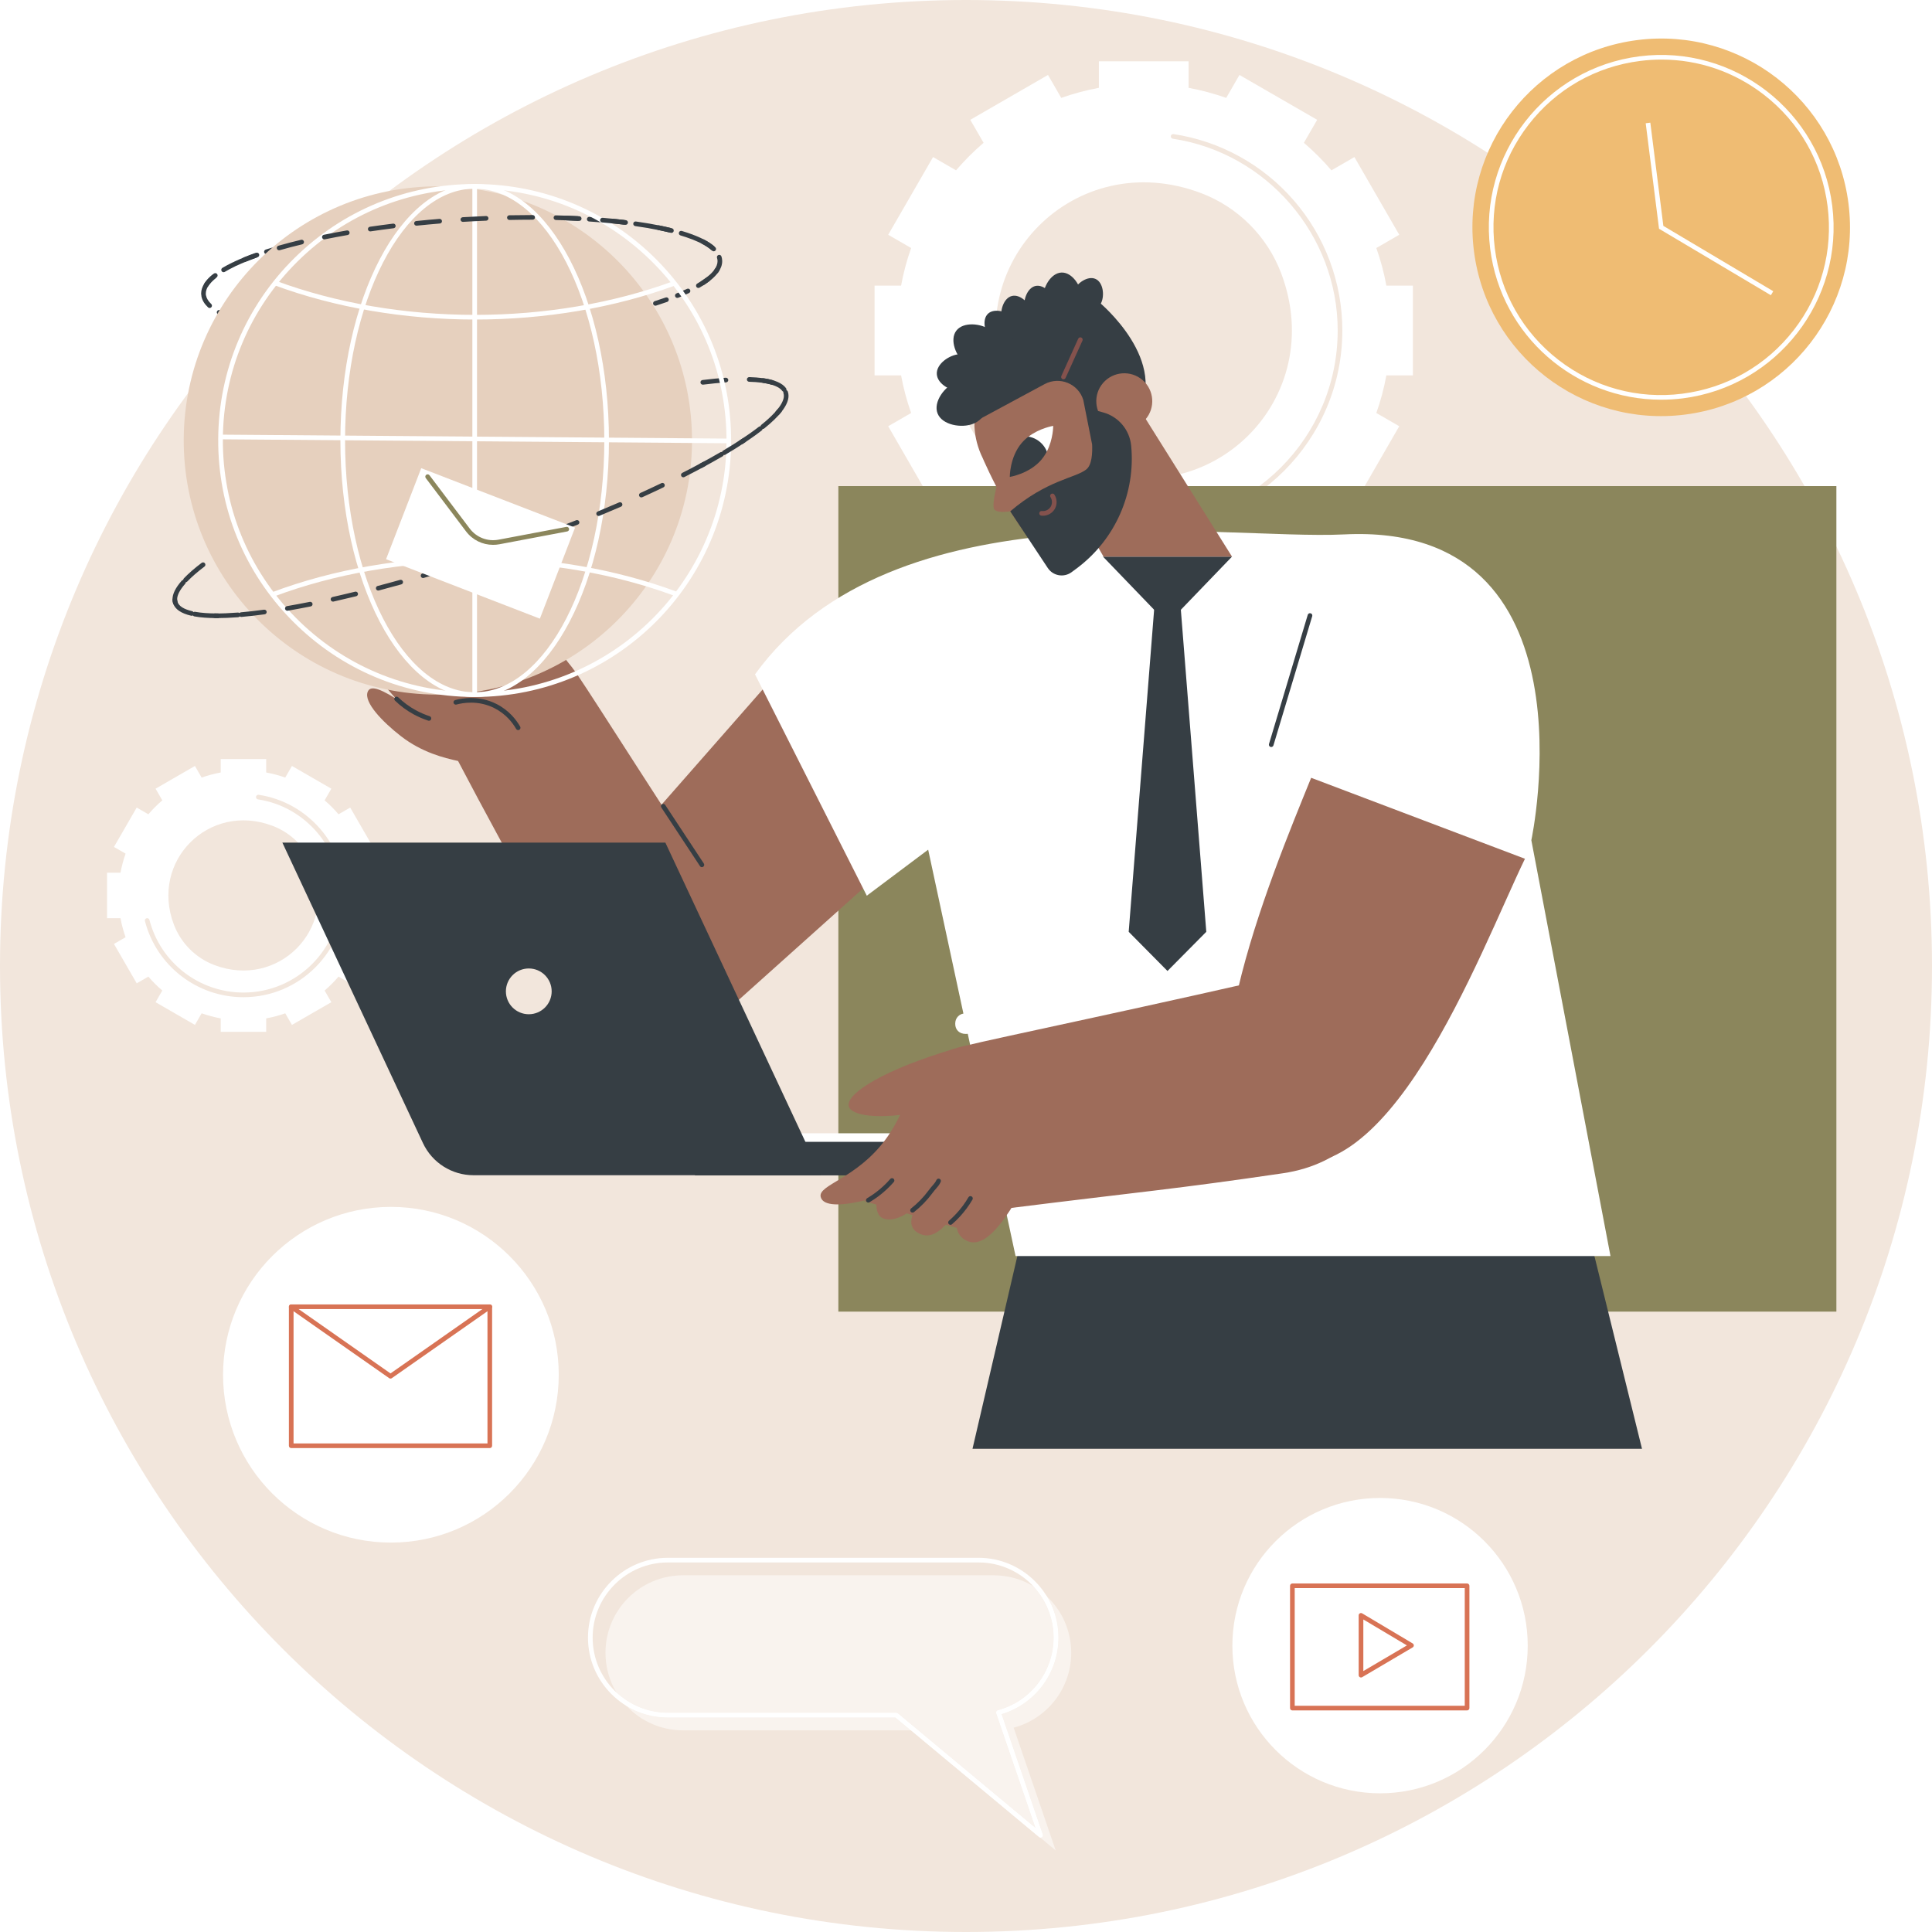
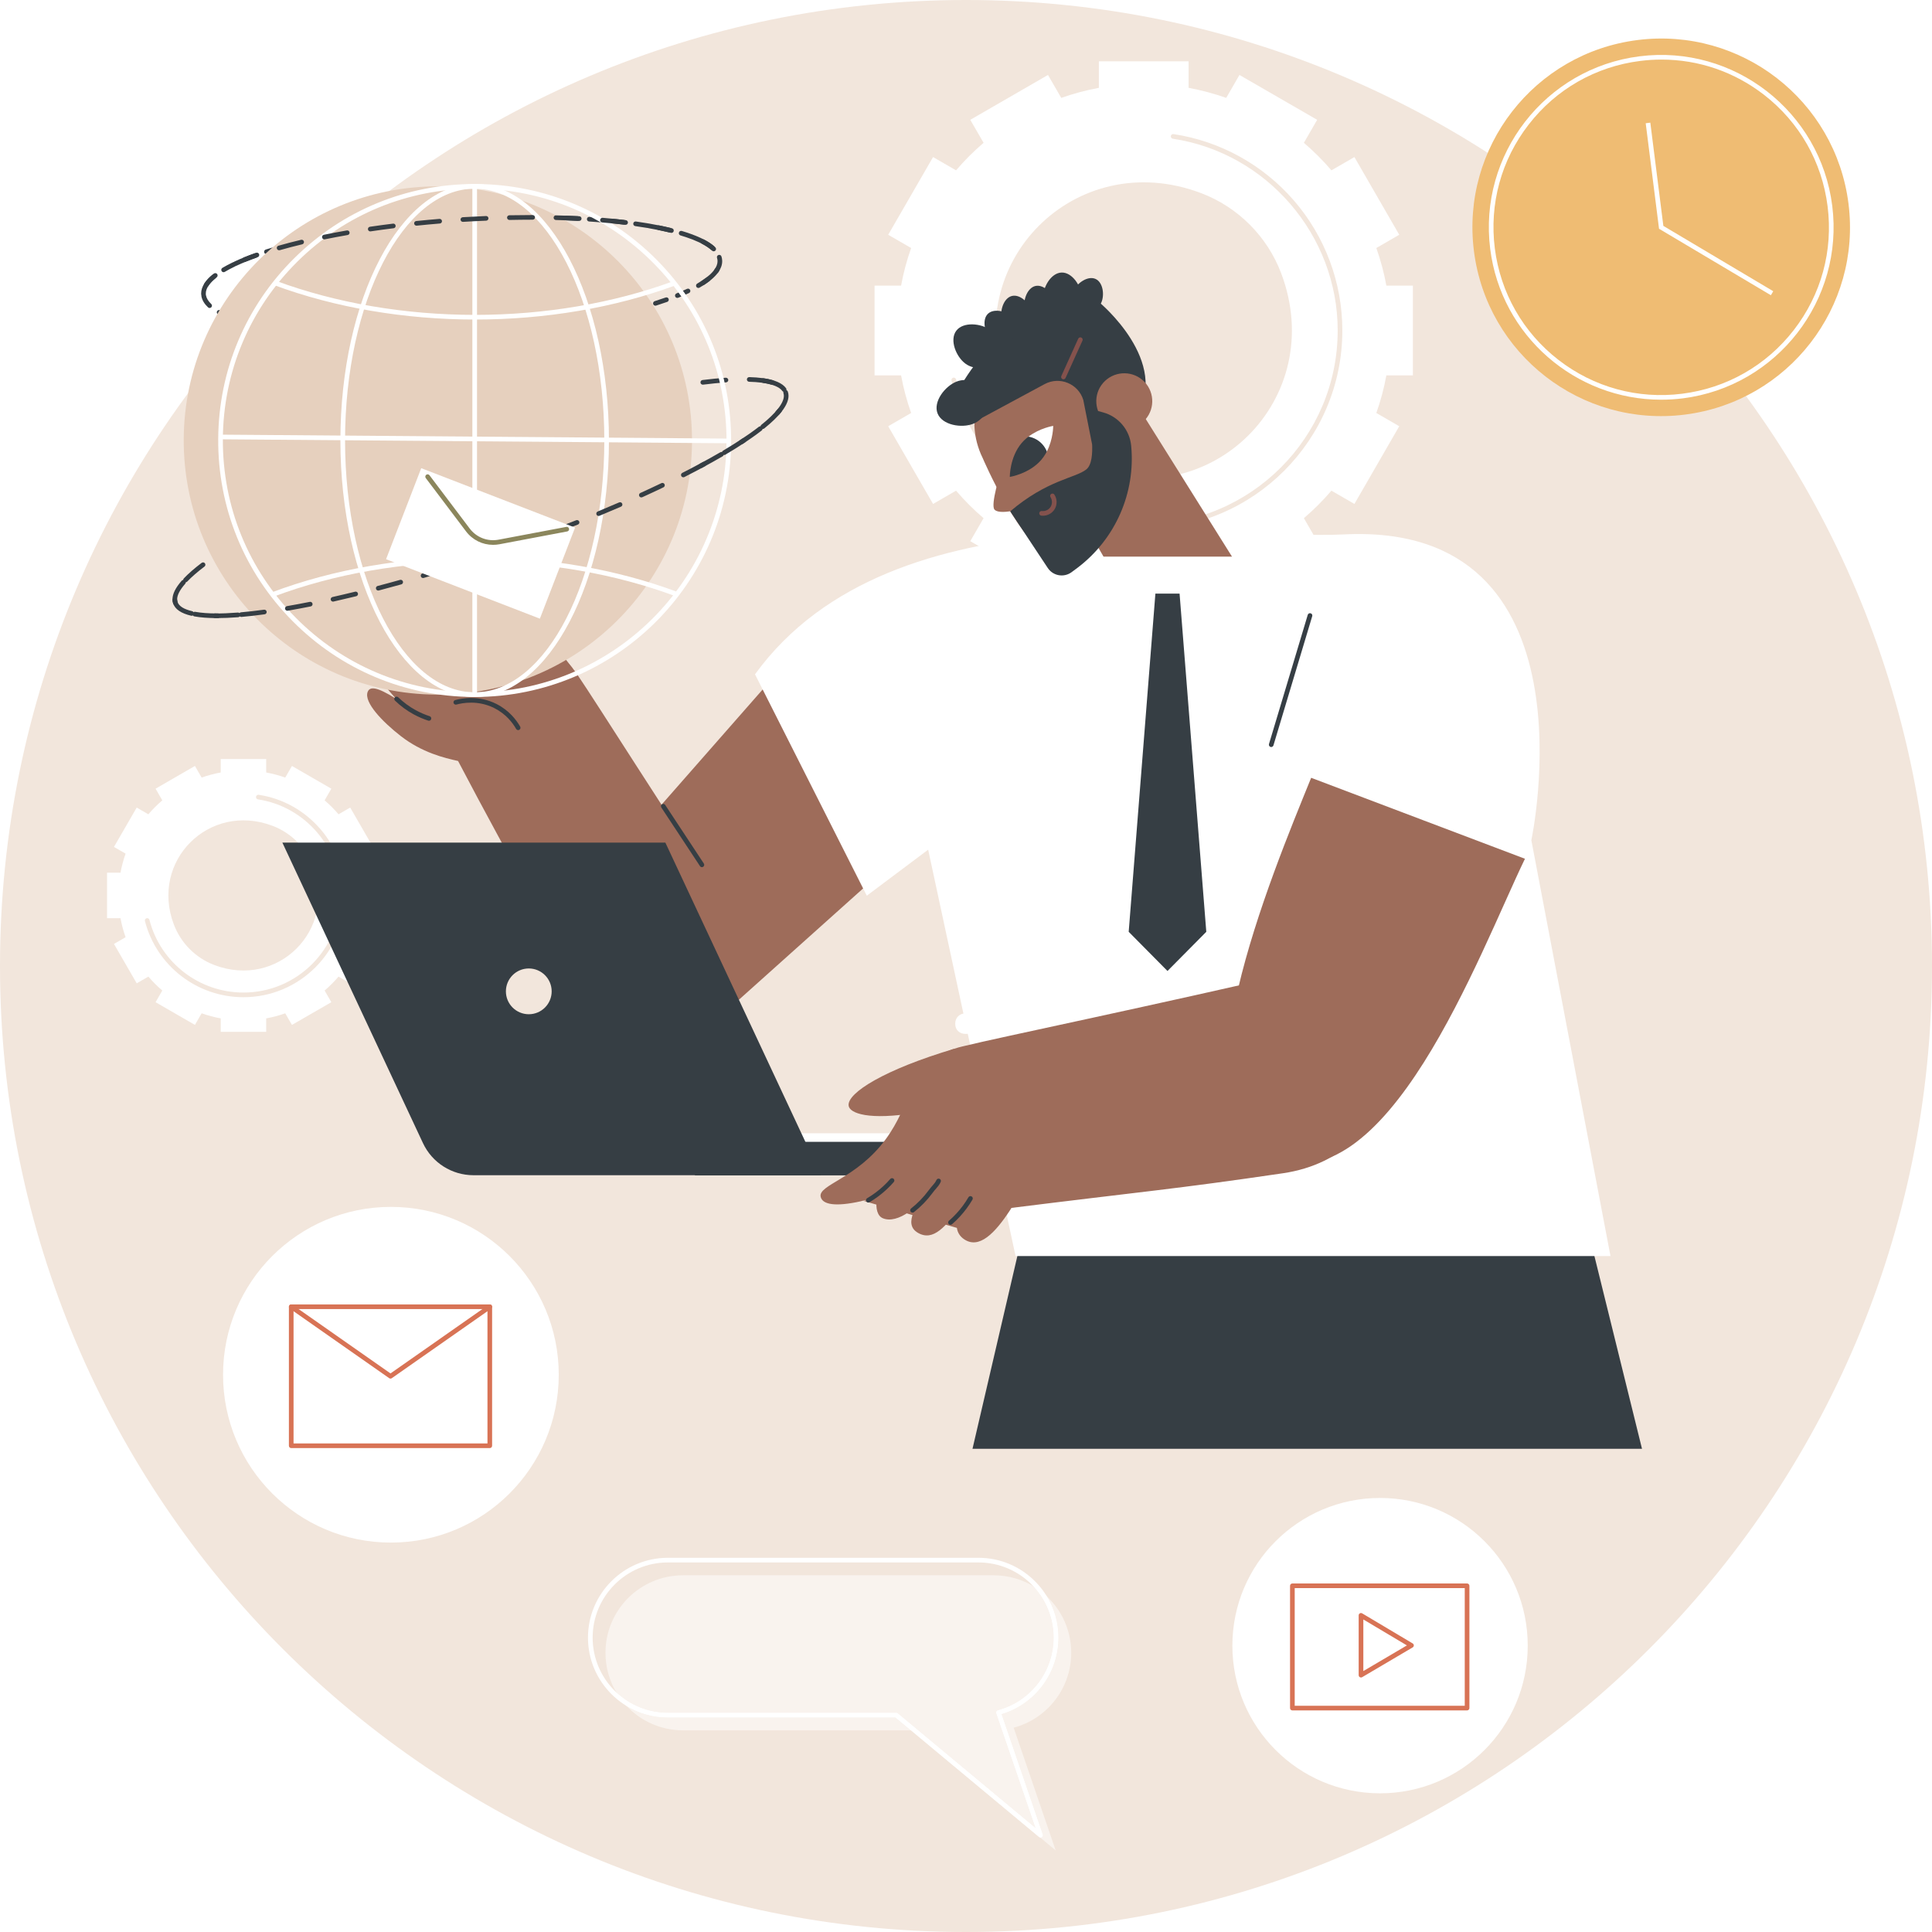
<svg xmlns="http://www.w3.org/2000/svg" width="432" zoomAndPan="magnify" viewBox="0 0 324 324" height="432" preserveAspectRatio="xMidYMid meet" version="1.0">
  <defs>
    <g />
    <clipPath id="060989752e">
      <path d="M 169.258 73.121 L 175.988 73.121 L 175.988 80 L 169.258 80 Z M 169.258 73.121 " clip-rule="nonzero" />
    </clipPath>
    <clipPath id="9f2bbfb448">
      <path d="M 176.621 71.422 C 176.621 71.422 173.34 71.938 171.328 74.301 C 169.32 76.664 169.344 79.98 169.344 79.98 C 169.344 79.98 172.625 79.465 174.637 77.102 C 176.648 74.738 176.621 71.422 176.621 71.422 " clip-rule="nonzero" />
    </clipPath>
  </defs>
  <rect x="-32.4" width="388.8" fill="#ffffff" y="-32.4" height="388.8" fill-opacity="1" />
  <path fill="#f2e6dc" d="M 324 162 C 324 251.469 251.469 324 162 324 C 72.531 324 0 251.469 0 162 C 0 72.531 72.531 0 162 0 C 251.469 0 324 72.531 324 162 " fill-opacity="1" fill-rule="nonzero" />
  <path fill="#ffffff" d="M 201.414 32.383 C 207.598 34.719 212.512 39.633 214.852 45.816 C 222.789 66.82 203.199 86.41 182.195 78.469 C 176.016 76.133 171.098 71.215 168.762 65.035 C 160.82 44.031 180.41 24.441 201.414 32.383 Z M 146.668 62.949 L 151.113 62.949 C 151.512 65.117 152.078 67.223 152.801 69.258 L 148.953 71.48 L 156.477 84.512 L 160.332 82.285 C 161.746 83.941 163.289 85.484 164.949 86.898 L 162.719 90.758 L 175.75 98.277 L 177.973 94.43 C 180.008 95.152 182.117 95.719 184.285 96.117 L 184.285 100.566 L 199.328 100.566 L 199.328 96.117 C 201.496 95.719 203.602 95.152 205.637 94.43 L 207.859 98.277 L 220.891 90.758 L 218.664 86.898 C 220.32 85.484 221.867 83.941 223.281 82.285 L 227.137 84.512 L 234.656 71.48 L 230.812 69.258 C 231.535 67.223 232.102 65.117 232.496 62.949 L 236.945 62.949 L 236.945 47.902 L 232.496 47.902 C 232.102 45.734 231.535 43.625 230.812 41.594 L 234.656 39.371 L 227.137 26.34 L 223.281 28.566 C 221.867 26.91 220.32 25.367 218.664 23.949 L 220.891 20.094 L 207.859 12.57 L 205.637 16.418 C 203.602 15.699 201.496 15.129 199.328 14.73 L 199.328 10.285 L 184.285 10.285 L 184.285 14.73 C 182.117 15.129 180.008 15.699 177.973 16.418 L 175.75 12.57 L 162.719 20.094 L 164.949 23.949 C 163.289 25.367 161.746 26.91 160.332 28.566 L 156.477 26.34 L 148.953 39.371 L 152.801 41.594 C 152.078 43.625 151.512 45.734 151.113 47.902 L 146.668 47.902 L 146.668 62.949 " fill-opacity="1" fill-rule="nonzero" />
  <path fill="#f2e6dc" d="M 191.809 88.727 C 176.633 88.727 163.379 78.484 159.566 63.816 C 159.516 63.605 159.641 63.395 159.852 63.34 C 160.055 63.285 160.27 63.41 160.324 63.617 C 164.043 77.945 176.992 87.949 191.809 87.949 C 209.742 87.949 224.332 73.355 224.332 55.422 C 224.332 39.453 212.441 25.629 196.676 23.262 C 196.465 23.23 196.32 23.031 196.348 22.816 C 196.383 22.605 196.582 22.461 196.797 22.488 C 204.598 23.66 211.762 27.605 216.965 33.598 C 222.219 39.648 225.113 47.398 225.113 55.422 C 225.113 73.789 210.172 88.727 191.809 88.727 " fill-opacity="1" fill-rule="nonzero" />
  <path fill="#ffffff" d="M 45.695 138.488 C 48.828 139.672 51.32 142.164 52.504 145.297 C 56.527 155.941 46.602 165.867 35.957 161.844 C 32.824 160.66 30.336 158.168 29.152 155.035 C 25.129 144.395 35.055 134.465 45.695 138.488 Z M 17.953 153.98 L 20.207 153.98 C 20.41 155.078 20.695 156.145 21.062 157.176 L 19.113 158.301 L 22.926 164.902 L 22.926 164.906 L 24.879 163.777 C 25.598 164.613 26.379 165.398 27.219 166.113 L 26.09 168.07 L 32.691 171.879 L 33.816 169.934 C 34.848 170.297 35.918 170.586 37.016 170.785 L 37.016 173.039 L 44.641 173.039 L 44.641 170.785 C 45.738 170.586 46.805 170.297 47.836 169.934 L 48.961 171.879 L 55.566 168.07 L 54.438 166.113 C 55.277 165.398 56.059 164.613 56.773 163.777 L 58.73 164.906 L 58.73 164.902 L 62.543 158.301 L 60.59 157.176 C 60.957 156.145 61.246 155.078 61.445 153.98 L 63.699 153.98 L 63.699 146.355 L 61.445 146.355 C 61.246 145.258 60.957 144.188 60.59 143.156 L 62.543 142.031 L 58.73 135.43 L 56.773 136.559 C 56.059 135.719 55.277 134.938 54.438 134.219 L 55.566 132.266 L 48.961 128.453 L 47.836 130.402 C 46.805 130.035 45.738 129.75 44.641 129.547 L 44.641 127.293 L 37.016 127.293 L 37.016 129.547 C 35.918 129.75 34.848 130.035 33.816 130.402 L 32.691 128.453 L 26.09 132.266 L 27.219 134.219 C 26.379 134.938 25.598 135.719 24.879 136.559 L 22.926 135.43 L 19.113 142.031 L 21.062 143.156 C 20.695 144.188 20.41 145.258 20.207 146.355 L 17.953 146.355 L 17.953 153.98 " fill-opacity="1" fill-rule="nonzero" />
  <path fill="#f2e6dc" d="M 40.828 167.234 C 33.051 167.234 26.258 161.984 24.305 154.465 C 24.25 154.258 24.375 154.047 24.586 153.992 C 24.793 153.934 25.008 154.062 25.062 154.273 C 26.922 161.445 33.406 166.453 40.828 166.453 C 49.809 166.453 57.113 159.148 57.113 150.168 C 57.113 142.172 51.16 135.246 43.266 134.059 C 43.055 134.027 42.906 133.828 42.938 133.617 C 42.973 133.402 43.172 133.258 43.383 133.289 C 51.656 134.531 57.895 141.785 57.895 150.168 C 57.895 159.578 50.238 167.234 40.828 167.234 " fill-opacity="1" fill-rule="nonzero" />
-   <path fill="#8b865c" d="M 307.965 219.961 L 140.594 219.961 L 140.594 81.52 L 307.965 81.52 L 307.965 219.961 " fill-opacity="1" fill-rule="nonzero" />
  <path fill="#363e44" d="M 264.996 200.961 L 275.367 242.965 L 163.09 242.965 L 172.867 200.961 L 264.996 200.961 " fill-opacity="1" fill-rule="nonzero" />
  <path fill="#9e6c5a" d="M 121.223 170.07 L 164.664 131.141 L 138.027 104.09 L 105.648 140.977 L 121.223 170.07 " fill-opacity="1" fill-rule="nonzero" />
  <path fill="#ffffff" d="M 256.809 140.906 C 256.809 140.906 268.266 87.496 225.426 89.621 C 204.762 90.645 149.777 81.105 126.617 113.086 L 145.363 150.211 L 155.656 142.492 L 170.312 210.645 L 270.082 210.645 L 256.809 140.906 " fill-opacity="1" fill-rule="nonzero" />
  <path fill="#363e44" d="M 213.184 125.277 C 213.148 125.277 213.109 125.27 213.07 125.262 C 212.867 125.199 212.75 124.98 212.812 124.773 L 219.312 103.113 C 219.375 102.902 219.594 102.789 219.801 102.852 C 220.008 102.91 220.125 103.129 220.062 103.336 L 213.559 125 C 213.508 125.168 213.352 125.277 213.184 125.277 " fill-opacity="1" fill-rule="nonzero" />
-   <path fill="#363e44" d="M 184.969 93.344 L 206.613 93.344 L 195.793 104.586 L 184.969 93.344 " fill-opacity="1" fill-rule="nonzero" />
  <path fill="#363e44" d="M 197.816 99.547 L 193.762 99.547 L 189.285 156.266 L 195.789 162.836 L 202.297 156.266 L 197.816 99.547 " fill-opacity="1" fill-rule="nonzero" />
  <path fill="#9e6c5a" d="M 126.48 158.695 C 110.895 135.195 100.289 118.227 96.809 113.117 C 96.445 112.582 95.805 111.637 94.672 110.676 C 90.477 107.117 86.219 109.082 80.098 107.359 C 73.152 105.398 70.348 100.359 68.824 101.395 C 67.762 102.113 68.285 104.312 70.895 108.039 L 70.895 108.043 C 68.586 105.438 65.301 102.039 63.863 103.32 C 62.285 104.887 65.676 109.332 67.859 111.918 C 65.219 108.785 62.875 107.91 62.25 108.824 C 61.27 110.262 62.754 113.168 66.406 117.172 C 63.113 115.113 62.008 115.102 61.652 116.047 C 61.008 117.766 64.074 121 67.219 123.445 C 70.766 126.199 74.469 127.102 76.816 127.617 L 76.82 127.621 C 86.027 145.207 92.723 156.16 99.074 170.887 C 103.121 180.27 125.48 174.125 126.48 158.695 " fill-opacity="1" fill-rule="nonzero" />
  <path fill="#9e6c5a" d="M 85.344 110.25 C 81.785 104.059 81.812 101.07 82.812 100.539 C 84.492 99.645 89.695 103.684 96.035 112.078 C 93.012 111.836 88.367 110.492 85.344 110.25 " fill-opacity="1" fill-rule="nonzero" />
  <path fill="#363e44" d="M 117.711 145.426 C 117.586 145.426 117.461 145.363 117.387 145.25 C 115.246 142.023 113.066 138.715 110.906 135.422 C 110.789 135.242 110.836 134.996 111.02 134.879 C 111.199 134.762 111.441 134.812 111.559 134.992 C 113.715 138.285 115.898 141.59 118.035 144.816 C 118.156 144.996 118.105 145.242 117.926 145.359 C 117.859 145.402 117.785 145.426 117.711 145.426 " fill-opacity="1" fill-rule="nonzero" />
  <path fill="#363e44" d="M 86.895 122.438 C 86.762 122.438 86.629 122.367 86.555 122.238 C 85.953 121.184 84.828 119.727 82.906 118.754 C 80.184 117.379 77.551 117.879 76.543 118.156 C 76.336 118.211 76.121 118.094 76.062 117.883 C 76.004 117.676 76.125 117.461 76.332 117.406 C 77.43 117.102 80.293 116.559 83.258 118.055 C 85.355 119.117 86.578 120.707 87.234 121.852 C 87.34 122.039 87.277 122.277 87.09 122.387 C 87.027 122.418 86.961 122.438 86.895 122.438 " fill-opacity="1" fill-rule="nonzero" />
-   <path fill="#363e44" d="M 91.387 109.504 C 91.348 109.504 91.312 109.496 91.273 109.484 C 89.824 109.055 88.266 108.977 86.617 108.895 C 85.824 108.852 85.004 108.812 84.145 108.73 C 83.93 108.711 83.77 108.523 83.793 108.305 C 83.812 108.094 83.996 107.934 84.215 107.953 C 85.062 108.035 85.871 108.074 86.656 108.113 C 88.355 108.199 89.957 108.281 91.496 108.738 C 91.703 108.801 91.82 109.016 91.762 109.223 C 91.711 109.395 91.555 109.504 91.387 109.504 " fill-opacity="1" fill-rule="nonzero" />
  <path fill="#363e44" d="M 76.527 111.672 C 76.488 111.672 76.449 111.664 76.406 111.652 C 75.559 111.375 74.73 111.016 73.949 110.594 C 72.816 109.973 71.766 109.199 70.832 108.297 C 70.676 108.148 70.672 107.902 70.82 107.746 C 70.969 107.59 71.219 107.586 71.371 107.738 C 72.258 108.59 73.25 109.32 74.324 109.906 C 75.062 110.312 75.844 110.648 76.648 110.91 C 76.855 110.977 76.965 111.195 76.898 111.402 C 76.844 111.566 76.695 111.672 76.527 111.672 " fill-opacity="1" fill-rule="nonzero" />
  <path fill="#363e44" d="M 73.164 115.129 C 73.125 115.129 73.086 115.125 73.043 115.113 C 72.195 114.836 71.367 114.477 70.586 114.051 C 69.453 113.434 68.406 112.66 67.469 111.758 C 67.312 111.609 67.309 111.359 67.457 111.207 C 67.605 111.051 67.855 111.047 68.008 111.195 C 68.895 112.051 69.891 112.781 70.961 113.367 C 71.699 113.77 72.484 114.109 73.285 114.367 C 73.492 114.438 73.605 114.656 73.535 114.859 C 73.484 115.027 73.332 115.129 73.164 115.129 " fill-opacity="1" fill-rule="nonzero" />
  <path fill="#363e44" d="M 71.934 120.871 C 71.895 120.871 71.855 120.863 71.812 120.852 C 70.965 120.574 70.137 120.215 69.355 119.789 C 68.223 119.172 67.172 118.398 66.238 117.496 C 66.082 117.348 66.078 117.102 66.227 116.945 C 66.375 116.789 66.625 116.785 66.777 116.934 C 67.664 117.789 68.66 118.52 69.73 119.105 C 70.469 119.508 71.254 119.848 72.055 120.109 C 72.262 120.176 72.371 120.395 72.305 120.602 C 72.254 120.766 72.098 120.871 71.934 120.871 " fill-opacity="1" fill-rule="nonzero" />
  <path fill="#ffffff" d="M 114.012 190.051 L 175.938 190.051 L 175.938 192.484 L 111.965 194.402 L 114.012 190.051 " fill-opacity="1" fill-rule="nonzero" />
  <path fill="#363e44" d="M 79.402 197.086 L 137.684 197.086 L 111.582 141.305 L 47.352 141.305 L 70.93 191.699 C 72.469 194.988 75.773 197.086 79.402 197.086 " fill-opacity="1" fill-rule="nonzero" />
  <path fill="#363e44" d="M 175.938 191.488 C 175.938 194.594 173.418 197.117 170.312 197.117 L 116.57 197.117 L 113.938 191.488 L 175.938 191.488 " fill-opacity="1" fill-rule="nonzero" />
  <path fill="#f2e6dc" d="M 84.84 166.254 C 84.84 168.371 86.559 170.09 88.68 170.09 C 90.797 170.09 92.516 168.371 92.516 166.254 C 92.516 164.133 90.797 162.414 88.68 162.414 C 86.559 162.414 84.84 164.133 84.84 166.254 " fill-opacity="1" fill-rule="nonzero" />
  <path fill="#9e6c5a" d="M 156.578 198.598 C 154.426 202.328 150.512 205.352 148.043 204.297 C 146.273 203.539 146.77 199.531 148.922 195.801 C 151.078 192.07 154.176 189.828 155.844 190.789 C 157.512 191.754 158.73 194.867 156.578 198.598 " fill-opacity="1" fill-rule="nonzero" />
  <path fill="#9e6c5a" d="M 161.332 202.043 C 158.617 205.668 156.527 208.258 153.93 206.742 C 151.398 205.266 153.652 201.945 156.375 198.32 C 159.094 194.699 162.406 192.594 163.777 193.621 C 165.148 194.652 164.055 198.422 161.332 202.043 " fill-opacity="1" fill-rule="nonzero" />
  <path fill="#9e6c5a" d="M 169.348 203.008 C 166.848 206.809 164.207 209.535 161.684 207.824 C 159.297 206.211 160.578 202.684 163.078 198.879 C 165.578 195.078 169.008 192.922 170.742 194.062 C 172.473 195.203 171.848 199.207 169.348 203.008 " fill-opacity="1" fill-rule="nonzero" />
  <path fill="#9e6c5a" d="M 222.141 161.973 L 222.137 161.973 C 190.711 169.246 168.277 173.805 161.402 175.488 C 160.684 175.664 159.41 175.969 157.93 176.793 C 152.434 179.863 152.836 185.195 148.535 191.051 C 143.656 197.695 137.137 198.68 137.633 200.723 C 137.949 202.027 140.133 202.398 144.375 201.453 L 144.723 201.355 L 144.742 201.367 C 145.008 201.305 145.547 201.238 145.547 201.164 C 145.547 201.246 145.137 201.332 144.918 201.418 L 165.363 207.34 C 166.965 205.629 168.102 203.941 168.934 202.652 L 168.941 202.652 C 191.48 199.832 196.992 199.434 215.145 196.758 C 235.77 193.723 238.277 169.203 222.141 161.973 " fill-opacity="1" fill-rule="nonzero" />
  <path fill="#9e6c5a" d="M 153.738 186.598 C 145.676 187.93 142.488 186.707 142.316 185.426 C 142.027 183.27 148.445 179.324 159.98 175.898 C 158.512 179.035 155.211 183.461 153.738 186.598 " fill-opacity="1" fill-rule="nonzero" />
  <path fill="#363e44" d="M 145.621 201.672 C 145.488 201.672 145.355 201.602 145.281 201.48 C 145.172 201.293 145.234 201.055 145.422 200.945 C 146.434 200.348 147.379 199.637 148.227 198.832 C 148.605 198.477 148.965 198.102 149.301 197.715 C 149.441 197.551 149.691 197.535 149.852 197.676 C 150.016 197.816 150.031 198.062 149.891 198.223 C 149.539 198.633 149.16 199.027 148.762 199.398 C 147.871 200.246 146.879 200.988 145.816 201.617 C 145.754 201.652 145.688 201.672 145.621 201.672 " fill-opacity="1" fill-rule="nonzero" />
  <path fill="#363e44" d="M 153.035 203.355 C 152.918 203.355 152.805 203.305 152.727 203.207 C 152.594 203.039 152.625 202.793 152.793 202.66 C 153.902 201.785 154.887 200.773 155.719 199.641 C 155.992 199.273 156.215 199.02 156.395 198.812 C 156.668 198.5 156.852 198.293 157.055 197.875 C 157.148 197.68 157.379 197.602 157.574 197.695 C 157.77 197.789 157.852 198.023 157.754 198.219 C 157.508 198.727 157.277 198.992 156.984 199.328 C 156.805 199.531 156.602 199.762 156.348 200.109 C 155.473 201.293 154.441 202.355 153.277 203.273 C 153.203 203.332 153.121 203.355 153.035 203.355 " fill-opacity="1" fill-rule="nonzero" />
  <path fill="#363e44" d="M 159.402 205.406 C 159.289 205.406 159.184 205.359 159.105 205.27 C 158.965 205.109 158.98 204.863 159.145 204.719 C 160.016 203.965 160.801 203.113 161.484 202.191 C 161.816 201.742 162.129 201.266 162.41 200.781 C 162.52 200.598 162.758 200.531 162.945 200.645 C 163.133 200.75 163.191 200.988 163.086 201.176 C 162.789 201.684 162.461 202.18 162.109 202.652 C 161.395 203.621 160.57 204.516 159.656 205.309 C 159.582 205.375 159.492 205.406 159.402 205.406 " fill-opacity="1" fill-rule="nonzero" />
  <path fill="#9e6c5a" d="M 255.738 144.016 C 248.023 159.977 232.527 202.512 212.66 194.156 C 196.227 187.242 213.258 146.777 219.883 130.438 C 231.836 134.961 243.785 139.488 255.738 144.016 " fill-opacity="1" fill-rule="nonzero" />
  <path fill="#9e6c5a" d="M 185.062 93.348 L 206.609 93.348 L 186.906 61.914 C 185.148 58.742 179.703 63.422 176.523 65.172 C 173.344 66.926 172.191 70.914 173.949 74.086 L 185.062 93.348 " fill-opacity="1" fill-rule="nonzero" />
  <path fill="#9e6c5a" d="M 176.773 93.188 C 182.043 94.043 188.113 80.172 188.113 80.172 L 189.219 64.848 C 185.906 58.121 177.754 55.344 171.012 58.645 C 164.266 61.945 161.484 70.078 164.793 76.805 C 164.793 76.805 171.402 92.316 176.773 93.188 " fill-opacity="1" fill-rule="nonzero" />
  <path fill="#9e6c5a" d="M 167.773 79.32 C 167.773 79.32 166.109 84.574 166.758 85.43 C 167.531 86.453 171.684 85.273 171.684 85.273 C 171.684 85.273 167.688 79.371 167.773 79.32 " fill-opacity="1" fill-rule="nonzero" />
  <path fill="#ffffff" d="M 176.625 71.422 C 176.625 71.422 174.391 71.773 172.48 73.223 C 172.074 73.531 175.312 76.191 175.559 75.715 C 176.641 73.621 176.625 71.422 176.625 71.422 " fill-opacity="1" fill-rule="nonzero" />
  <g clip-path="url(#060989752e)">
    <g clip-path="url(#9f2bbfb448)">
      <path fill="#363e44" d="M 172.332 73.199 C 170.109 72.898 168.062 74.453 167.758 76.668 C 167.457 78.887 169.012 80.93 171.238 81.234 C 173.461 81.535 175.508 79.984 175.812 77.766 C 176.113 75.547 174.559 73.5 172.332 73.199 " fill-opacity="1" fill-rule="nonzero" />
    </g>
  </g>
  <path fill="#363e44" d="M 184.332 50.68 C 184.332 50.68 196.492 60.703 190.438 69.965 L 187.113 69.332 L 183.148 74.523 L 181.668 67.066 C 180.828 64.34 177.695 63.062 175.18 64.418 L 164.195 70.336 L 161.367 64.297 C 166.41 55.961 173.695 50.887 184.332 50.68 " fill-opacity="1" fill-rule="nonzero" />
  <path fill="#363e44" d="M 171.152 55.375 C 172.543 55.027 173.383 53.617 173.027 52.23 C 172.676 50.848 171.078 49.285 169.691 49.637 C 168.305 49.988 167.648 52.121 168.004 53.504 C 168.355 54.891 169.766 55.727 171.152 55.375 " fill-opacity="1" fill-rule="nonzero" />
  <path fill="#363e44" d="M 169.766 56.918 C 170.809 55.938 170.855 54.301 169.875 53.262 C 168.891 52.223 166.738 51.629 165.691 52.609 C 164.652 53.59 165.121 55.77 166.102 56.809 C 167.082 57.848 168.727 57.895 169.766 56.918 " fill-opacity="1" fill-rule="nonzero" />
  <path fill="#363e44" d="M 166.816 60.262 C 167.977 58.707 167.652 56.512 166.094 55.355 C 164.535 54.199 161.52 53.918 160.363 55.473 C 159.203 57.027 160.34 59.828 161.898 60.98 C 163.457 62.137 165.66 61.816 166.816 60.262 " fill-opacity="1" fill-rule="nonzero" />
  <path fill="#363e44" d="M 174.93 53.742 C 176.328 53.434 177.215 52.055 176.906 50.66 C 176.598 49.266 175.055 47.652 173.656 47.957 C 172.258 48.266 171.535 50.375 171.84 51.77 C 172.148 53.168 173.531 54.047 174.93 53.742 " fill-opacity="1" fill-rule="nonzero" />
-   <path fill="#363e44" d="M 164.254 62.328 C 164.152 60.605 162.676 59.293 160.949 59.391 C 159.223 59.488 157.004 61.02 157.105 62.738 C 157.203 64.461 159.586 65.719 161.309 65.621 C 163.035 65.52 164.352 64.047 164.254 62.328 " fill-opacity="1" fill-rule="nonzero" />
  <path fill="#363e44" d="M 178.262 53.078 C 180.047 53.023 181.449 51.535 181.391 49.758 C 181.336 47.977 179.816 45.648 178.031 45.707 C 176.25 45.762 174.875 48.18 174.934 49.957 C 174.988 51.738 176.48 53.137 178.262 53.078 " fill-opacity="1" fill-rule="nonzero" />
  <path fill="#363e44" d="M 181.336 52.02 C 182.605 52.598 184.102 52.039 184.68 50.773 C 185.258 49.512 185 47.355 183.73 46.781 C 182.465 46.203 180.668 47.422 180.09 48.688 C 179.512 49.949 180.07 51.445 181.336 52.02 " fill-opacity="1" fill-rule="nonzero" />
  <path fill="#363e44" d="M 165.352 66.137 C 164.578 64.18 162.359 63.223 160.402 64 C 158.445 64.773 156.457 67.387 157.234 69.34 C 158.012 71.293 161.25 71.844 163.211 71.07 C 165.168 70.297 166.129 68.09 165.352 66.137 " fill-opacity="1" fill-rule="nonzero" />
  <path fill="#9e6c5a" d="M 191.609 63.734 C 193.574 65.426 193.789 68.383 192.094 70.34 C 190.398 72.293 187.438 72.512 185.477 70.82 C 183.512 69.129 183.297 66.176 184.992 64.219 C 186.688 62.266 189.648 62.047 191.609 63.734 " fill-opacity="1" fill-rule="nonzero" />
  <path fill="#363e44" d="M 169.418 85.75 L 175.715 95.254 C 176.594 96.578 178.395 96.902 179.684 95.973 C 180.008 95.738 180.355 95.484 180.723 95.203 C 187.062 90.391 190.461 82.648 189.699 74.738 C 189.441 72.086 187.574 69.871 185.004 69.164 L 184.156 68.93 L 182.723 71.02 C 182.723 71.02 184.027 77.273 182.164 78.734 C 180.305 80.191 175.621 80.473 169.418 85.75 " fill-opacity="1" fill-rule="nonzero" />
  <path fill="#84524d" d="M 174.898 86.492 C 174.809 86.492 174.723 86.484 174.633 86.473 C 174.418 86.449 174.266 86.258 174.289 86.043 C 174.312 85.828 174.504 85.672 174.723 85.699 C 175.316 85.77 175.898 85.484 176.203 84.977 C 176.496 84.484 176.484 83.855 176.172 83.371 C 176.055 83.191 176.105 82.949 176.285 82.836 C 176.465 82.715 176.711 82.77 176.824 82.949 C 177.301 83.68 177.316 84.633 176.875 85.375 C 176.457 86.07 175.699 86.492 174.898 86.492 " fill-opacity="1" fill-rule="nonzero" />
  <path fill="#84524d" d="M 178.344 63.609 C 178.289 63.609 178.234 63.598 178.184 63.578 C 177.988 63.488 177.898 63.258 177.988 63.059 L 180.82 56.801 C 180.91 56.605 181.141 56.516 181.336 56.609 C 181.535 56.695 181.621 56.926 181.531 57.125 L 178.699 63.379 C 178.633 63.527 178.492 63.609 178.344 63.609 " fill-opacity="1" fill-rule="nonzero" />
  <path fill="#363e44" d="M 117.859 64.508 C 117.664 64.508 117.496 64.363 117.473 64.168 C 117.445 63.953 117.598 63.758 117.809 63.73 C 119.199 63.559 120.512 63.43 121.719 63.344 C 121.926 63.34 122.117 63.492 122.133 63.707 C 122.148 63.922 121.984 64.109 121.77 64.125 C 120.582 64.207 119.281 64.332 117.906 64.508 C 117.891 64.508 117.875 64.508 117.859 64.508 Z M 129.508 64.527 C 129.469 64.527 129.434 64.523 129.395 64.512 C 128.441 64.23 127.18 64.066 125.633 64.023 C 125.418 64.02 125.246 63.836 125.254 63.621 C 125.262 63.406 125.441 63.242 125.656 63.242 C 127.266 63.289 128.602 63.465 129.617 63.766 C 129.824 63.824 129.941 64.043 129.879 64.25 C 129.832 64.418 129.676 64.527 129.508 64.527 Z M 110.152 65.762 C 109.969 65.762 109.805 65.633 109.77 65.449 C 109.727 65.234 109.867 65.027 110.078 64.988 C 111.398 64.73 112.695 64.5 113.934 64.297 C 114.145 64.258 114.344 64.406 114.379 64.617 C 114.414 64.832 114.27 65.031 114.059 65.066 C 112.832 65.27 111.539 65.5 110.227 65.754 C 110.199 65.758 110.176 65.762 110.152 65.762 Z M 102.523 67.426 C 102.344 67.426 102.188 67.305 102.145 67.125 C 102.094 66.914 102.223 66.707 102.43 66.656 C 103.73 66.344 105.012 66.051 106.246 65.781 C 106.457 65.734 106.664 65.871 106.711 66.078 C 106.754 66.289 106.621 66.496 106.41 66.543 C 105.184 66.812 103.906 67.105 102.613 67.414 C 102.582 67.422 102.551 67.426 102.523 67.426 Z M 94.961 69.379 C 94.793 69.379 94.633 69.266 94.586 69.09 C 94.527 68.883 94.652 68.668 94.859 68.609 C 96.125 68.262 97.395 67.922 98.637 67.602 C 98.844 67.547 99.059 67.672 99.113 67.883 C 99.168 68.094 99.043 68.305 98.832 68.355 C 97.594 68.676 96.328 69.016 95.066 69.363 C 95.031 69.375 94.996 69.379 94.961 69.379 Z M 130.387 69.645 C 130.293 69.645 130.203 69.613 130.129 69.547 C 129.965 69.406 129.953 69.16 130.094 68.996 C 130.996 67.969 131.457 67.09 131.457 66.383 C 131.457 66.219 131.43 66.066 131.383 65.922 C 131.309 65.719 131.418 65.496 131.625 65.426 C 131.824 65.355 132.051 65.461 132.121 65.668 C 132.199 65.891 132.238 66.133 132.238 66.383 C 132.238 67.285 131.711 68.34 130.68 69.512 C 130.602 69.602 130.496 69.645 130.387 69.645 Z M 87.465 71.562 C 87.297 71.562 87.145 71.453 87.094 71.285 C 87.027 71.082 87.145 70.863 87.352 70.797 C 88.625 70.41 89.883 70.031 91.098 69.68 C 91.305 69.617 91.52 69.738 91.582 69.945 C 91.641 70.152 91.523 70.367 91.316 70.43 C 90.105 70.781 88.848 71.156 87.578 71.547 C 87.543 71.559 87.504 71.562 87.465 71.562 Z M 80.031 73.949 C 79.867 73.949 79.715 73.844 79.66 73.684 C 79.594 73.477 79.703 73.258 79.906 73.188 C 81.152 72.77 82.395 72.363 83.621 71.969 C 83.828 71.902 84.047 72.016 84.113 72.223 C 84.18 72.426 84.066 72.648 83.859 72.711 C 82.633 73.105 81.398 73.512 80.156 73.926 C 80.113 73.941 80.07 73.949 80.031 73.949 Z M 124.316 74.523 C 124.191 74.523 124.066 74.461 123.992 74.348 C 123.871 74.168 123.926 73.926 124.105 73.809 C 125.289 73.031 126.352 72.281 127.266 71.57 C 127.434 71.438 127.68 71.469 127.812 71.637 C 127.945 71.809 127.914 72.055 127.746 72.188 C 126.816 72.91 125.734 73.676 124.531 74.461 C 124.465 74.504 124.391 74.523 124.316 74.523 Z M 72.656 76.523 C 72.5 76.523 72.348 76.422 72.293 76.266 C 72.219 76.062 72.32 75.84 72.523 75.766 C 73.738 75.324 74.965 74.887 76.207 74.453 C 76.41 74.383 76.633 74.488 76.703 74.695 C 76.777 74.895 76.668 75.121 76.465 75.191 C 75.227 75.621 74 76.062 72.793 76.5 C 72.746 76.516 72.703 76.523 72.656 76.523 Z M 117.586 78.48 C 117.445 78.48 117.312 78.406 117.242 78.273 C 117.141 78.086 117.211 77.848 117.398 77.746 C 118.598 77.102 119.738 76.465 120.797 75.848 C 120.984 75.734 121.219 75.801 121.328 75.984 C 121.438 76.172 121.375 76.41 121.191 76.52 C 120.125 77.141 118.977 77.785 117.77 78.434 C 117.711 78.465 117.648 78.48 117.586 78.48 Z M 65.352 79.285 C 65.199 79.285 65.051 79.195 64.988 79.039 C 64.91 78.84 65.012 78.613 65.211 78.531 C 66.398 78.066 67.625 77.59 68.859 77.125 C 69.059 77.051 69.285 77.148 69.363 77.352 C 69.438 77.555 69.336 77.781 69.137 77.855 C 67.906 78.32 66.68 78.793 65.496 79.262 C 65.449 79.277 65.402 79.285 65.352 79.285 Z M 110.609 81.996 C 110.465 81.996 110.324 81.914 110.258 81.773 C 110.164 81.578 110.25 81.348 110.441 81.254 C 111.645 80.684 112.82 80.105 113.945 79.543 C 114.137 79.445 114.371 79.523 114.469 79.715 C 114.566 79.91 114.488 80.141 114.293 80.242 C 113.168 80.809 111.984 81.387 110.777 81.961 C 110.723 81.984 110.668 81.996 110.609 81.996 Z M 58.129 82.258 C 57.977 82.258 57.832 82.168 57.77 82.02 C 57.684 81.82 57.777 81.594 57.973 81.504 C 59.148 81.004 60.363 80.492 61.582 79.992 C 61.781 79.91 62.008 80.008 62.09 80.207 C 62.172 80.406 62.078 80.633 61.879 80.715 C 60.664 81.215 59.453 81.723 58.281 82.223 C 58.234 82.246 58.18 82.258 58.129 82.258 Z M 103.496 85.215 C 103.344 85.215 103.199 85.125 103.137 84.98 C 103.051 84.781 103.141 84.551 103.34 84.465 C 104.543 83.949 105.742 83.418 106.906 82.891 C 107.102 82.805 107.332 82.891 107.422 83.086 C 107.512 83.281 107.426 83.516 107.227 83.602 C 106.059 84.129 104.855 84.664 103.648 85.184 C 103.598 85.203 103.547 85.215 103.496 85.215 Z M 51.004 85.457 C 50.859 85.457 50.719 85.375 50.652 85.234 C 50.559 85.039 50.645 84.805 50.84 84.715 C 51.996 84.168 53.191 83.617 54.395 83.078 C 54.59 82.988 54.82 83.078 54.906 83.273 C 54.996 83.473 54.91 83.703 54.711 83.789 C 53.516 84.328 52.324 84.875 51.172 85.418 C 51.117 85.445 51.062 85.457 51.004 85.457 Z M 96.273 88.195 C 96.121 88.195 95.973 88.102 95.914 87.949 C 95.832 87.746 95.93 87.523 96.133 87.445 C 97.336 86.965 98.551 86.477 99.746 85.98 C 99.945 85.898 100.176 85.992 100.258 86.191 C 100.34 86.395 100.246 86.621 100.047 86.703 C 98.848 87.199 97.625 87.691 96.418 88.168 C 96.371 88.188 96.324 88.195 96.273 88.195 Z M 44.02 88.949 C 43.879 88.949 43.746 88.875 43.676 88.742 C 43.574 88.555 43.645 88.316 43.836 88.215 C 44.941 87.625 46.109 87.023 47.316 86.422 C 47.508 86.324 47.742 86.402 47.84 86.598 C 47.938 86.789 47.859 87.023 47.664 87.121 C 46.465 87.719 45.301 88.32 44.203 88.902 C 44.145 88.938 44.082 88.949 44.02 88.949 Z M 88.977 90.973 C 88.816 90.973 88.668 90.875 88.609 90.719 C 88.535 90.512 88.641 90.289 88.84 90.215 C 90.074 89.766 91.297 89.312 92.496 88.852 C 92.699 88.777 92.922 88.879 93 89.078 C 93.074 89.281 92.977 89.508 92.773 89.586 C 91.57 90.043 90.348 90.496 89.109 90.949 C 89.066 90.965 89.02 90.973 88.977 90.973 Z M 37.266 92.871 C 37.137 92.871 37.012 92.805 36.938 92.691 C 36.82 92.508 36.875 92.27 37.055 92.152 C 38.078 91.496 39.207 90.809 40.406 90.113 C 40.594 90.008 40.832 90.07 40.941 90.258 C 41.051 90.445 40.984 90.684 40.797 90.789 C 39.609 91.477 38.488 92.156 37.477 92.809 C 37.41 92.848 37.34 92.871 37.266 92.871 Z M 81.605 93.559 C 81.445 93.559 81.293 93.457 81.238 93.293 C 81.168 93.09 81.277 92.871 81.484 92.801 C 82.172 92.566 82.867 92.328 83.562 92.09 C 84.102 91.906 84.637 91.719 85.168 91.531 C 85.375 91.457 85.594 91.566 85.668 91.77 C 85.738 91.973 85.633 92.195 85.426 92.27 C 84.895 92.453 84.355 92.641 83.816 92.828 C 83.121 93.07 82.426 93.305 81.73 93.539 C 81.691 93.551 81.648 93.559 81.605 93.559 Z M 74.176 95.957 C 74.012 95.957 73.855 95.852 73.805 95.684 C 73.742 95.477 73.855 95.258 74.062 95.195 C 75.289 94.816 76.531 94.426 77.781 94.02 C 77.988 93.953 78.203 94.066 78.27 94.27 C 78.336 94.477 78.223 94.695 78.02 94.762 C 76.766 95.168 75.523 95.562 74.293 95.941 C 74.254 95.953 74.215 95.957 74.176 95.957 Z M 31.113 97.652 C 31.016 97.652 30.922 97.617 30.844 97.547 C 30.688 97.398 30.684 97.148 30.832 96.996 C 31.594 96.191 32.602 95.312 33.82 94.391 C 33.992 94.262 34.238 94.293 34.367 94.469 C 34.496 94.637 34.465 94.883 34.293 95.012 C 33.105 95.91 32.133 96.758 31.398 97.531 C 31.32 97.613 31.215 97.652 31.113 97.652 Z M 66.684 98.156 C 66.512 98.156 66.355 98.043 66.305 97.871 C 66.25 97.66 66.371 97.445 66.578 97.391 C 67.797 97.051 69.059 96.691 70.328 96.32 C 70.535 96.258 70.75 96.375 70.812 96.582 C 70.871 96.789 70.754 97.008 70.547 97.066 C 69.273 97.441 68.008 97.805 66.789 98.141 C 66.754 98.152 66.719 98.156 66.684 98.156 Z M 59.125 100.125 C 58.949 100.125 58.793 100.004 58.746 99.824 C 58.699 99.617 58.824 99.406 59.035 99.355 C 60.262 99.055 61.535 98.734 62.816 98.402 C 63.02 98.352 63.238 98.473 63.289 98.684 C 63.344 98.891 63.219 99.102 63.012 99.16 C 61.727 99.492 60.453 99.812 59.219 100.113 C 59.188 100.121 59.156 100.125 59.125 100.125 Z M 51.504 101.809 C 51.32 101.809 51.156 101.68 51.121 101.496 C 51.078 101.281 51.215 101.078 51.426 101.035 C 52.652 100.793 53.938 100.523 55.238 100.234 C 55.449 100.191 55.66 100.32 55.703 100.531 C 55.75 100.742 55.617 100.953 55.406 101 C 54.098 101.285 52.812 101.559 51.578 101.801 C 51.551 101.809 51.527 101.809 51.504 101.809 Z M 43.801 103.094 C 43.609 103.094 43.441 102.953 43.414 102.754 C 43.387 102.543 43.539 102.344 43.75 102.316 C 44.969 102.156 46.262 101.961 47.598 101.738 C 47.809 101.703 48.012 101.844 48.047 102.059 C 48.082 102.27 47.941 102.473 47.727 102.508 C 46.383 102.734 45.078 102.93 43.852 103.09 C 43.836 103.094 43.816 103.094 43.801 103.094 Z M 32.141 103.266 C 32.113 103.266 32.082 103.266 32.055 103.258 C 30.387 102.867 29.375 102.184 29.043 101.219 C 28.977 101.031 28.938 100.828 28.93 100.621 C 28.918 100.406 29.082 100.223 29.301 100.211 C 29.504 100.188 29.695 100.367 29.707 100.582 C 29.715 100.715 29.738 100.844 29.781 100.965 C 30.02 101.656 30.844 102.172 32.23 102.496 C 32.441 102.547 32.57 102.754 32.523 102.965 C 32.48 103.145 32.32 103.266 32.141 103.266 Z M 36.395 103.656 C 36.266 103.656 36.141 103.656 36.012 103.652 C 35.797 103.652 35.625 103.473 35.629 103.258 C 35.629 103.043 35.805 102.875 36.02 102.875 L 36.023 102.875 C 37.164 102.891 38.473 102.836 39.891 102.727 C 40.102 102.711 40.293 102.871 40.309 103.086 C 40.324 103.301 40.164 103.488 39.949 103.508 C 38.664 103.605 37.465 103.656 36.395 103.656 " fill-opacity="1" fill-rule="nonzero" />
  <path fill="#363e44" d="M 87.109 36.859 C 86.898 36.859 86.723 36.684 86.719 36.473 C 86.719 36.254 86.891 36.078 87.105 36.074 C 87.766 36.07 88.414 36.066 89.062 36.066 C 89.277 36.066 89.453 36.238 89.453 36.457 C 89.453 36.672 89.277 36.844 89.062 36.844 C 88.418 36.844 87.77 36.848 87.113 36.859 Z M 92.965 36.891 L 92.957 36.891 C 92.316 36.875 91.664 36.863 91.008 36.859 C 90.793 36.855 90.621 36.676 90.625 36.461 C 90.625 36.25 90.801 36.074 91.016 36.074 L 91.02 36.074 C 91.68 36.086 92.332 36.094 92.977 36.109 C 93.191 36.113 93.363 36.293 93.355 36.512 C 93.352 36.723 93.176 36.891 92.965 36.891 Z M 83.207 36.945 C 82.996 36.945 82.824 36.777 82.816 36.566 C 82.809 36.352 82.977 36.168 83.195 36.164 C 83.852 36.141 84.504 36.125 85.148 36.109 C 85.383 36.109 85.543 36.277 85.547 36.492 C 85.555 36.707 85.383 36.887 85.168 36.891 C 84.523 36.906 83.871 36.922 83.219 36.941 Z M 96.871 37.031 L 96.852 37.031 C 96.211 37 95.562 36.973 94.902 36.949 C 94.688 36.941 94.52 36.762 94.527 36.543 C 94.535 36.332 94.707 36.168 94.918 36.168 L 94.934 36.168 C 95.594 36.195 96.246 36.223 96.887 36.254 C 97.105 36.262 97.27 36.445 97.258 36.66 C 97.25 36.871 97.078 37.031 96.871 37.031 Z M 79.305 37.109 C 79.098 37.109 78.926 36.953 78.914 36.742 C 78.902 36.527 79.07 36.344 79.285 36.332 C 79.941 36.297 80.59 36.266 81.238 36.238 C 81.449 36.223 81.637 36.395 81.645 36.609 C 81.652 36.828 81.488 37.008 81.273 37.02 C 80.629 37.047 79.977 37.078 79.328 37.109 Z M 100.766 37.285 L 100.734 37.285 C 100.098 37.234 99.449 37.188 98.793 37.145 C 98.578 37.129 98.414 36.945 98.43 36.73 C 98.441 36.516 98.629 36.355 98.844 36.367 C 99.504 36.41 100.156 36.457 100.797 36.508 C 101.012 36.523 101.172 36.711 101.156 36.926 C 101.137 37.129 100.969 37.285 100.766 37.285 Z M 75.41 37.355 C 75.207 37.355 75.035 37.199 75.02 36.996 C 75.004 36.777 75.164 36.594 75.379 36.578 C 75.84 36.543 76.301 36.512 76.766 36.48 L 77.332 36.445 C 77.543 36.438 77.73 36.594 77.746 36.809 C 77.762 37.023 77.598 37.211 77.383 37.223 L 76.816 37.262 C 76.355 37.289 75.895 37.32 75.438 37.355 Z M 104.652 37.672 L 104.605 37.668 C 103.977 37.594 103.332 37.523 102.672 37.457 C 102.457 37.438 102.301 37.246 102.32 37.031 C 102.344 36.816 102.531 36.66 102.746 36.68 C 103.41 36.746 104.062 36.816 104.695 36.891 C 104.91 36.918 105.062 37.109 105.039 37.328 C 105.016 37.523 104.848 37.672 104.652 37.672 Z M 71.516 37.68 C 71.316 37.68 71.148 37.527 71.129 37.324 C 71.109 37.109 71.266 36.918 71.48 36.898 C 72.125 36.84 72.777 36.785 73.43 36.73 C 73.648 36.719 73.832 36.871 73.852 37.086 C 73.871 37.301 73.711 37.492 73.496 37.508 C 72.844 37.562 72.195 37.617 71.555 37.68 Z M 67.633 38.082 C 67.438 38.082 67.27 37.934 67.246 37.734 C 67.219 37.523 67.375 37.328 67.59 37.305 C 68.23 37.23 68.879 37.16 69.535 37.094 C 69.746 37.074 69.941 37.227 69.961 37.441 C 69.984 37.656 69.828 37.848 69.613 37.867 C 68.965 37.934 68.316 38.008 67.676 38.078 Z M 108.516 38.219 C 108.496 38.219 108.473 38.219 108.453 38.211 C 107.84 38.109 107.195 38.012 106.531 37.918 C 106.32 37.887 106.172 37.691 106.199 37.477 C 106.23 37.262 106.43 37.113 106.641 37.145 C 107.312 37.238 107.965 37.34 108.582 37.445 C 108.793 37.48 108.938 37.68 108.902 37.895 C 108.871 38.086 108.703 38.219 108.516 38.219 Z M 63.758 38.566 C 63.566 38.566 63.398 38.426 63.371 38.23 C 63.344 38.016 63.492 37.82 63.707 37.789 C 64.348 37.703 64.992 37.617 65.648 37.535 C 65.867 37.512 66.055 37.66 66.082 37.875 C 66.109 38.09 65.957 38.281 65.742 38.309 C 65.094 38.391 64.449 38.477 63.812 38.562 C 63.793 38.566 63.777 38.566 63.758 38.566 Z M 112.344 38.988 C 112.312 38.988 112.281 38.988 112.25 38.98 C 111.656 38.836 111.02 38.695 110.359 38.562 C 110.148 38.52 110.012 38.316 110.055 38.105 C 110.098 37.895 110.305 37.754 110.516 37.801 C 111.18 37.93 111.828 38.074 112.438 38.223 C 112.645 38.273 112.773 38.484 112.723 38.691 C 112.68 38.871 112.52 38.988 112.344 38.988 Z M 59.895 39.145 C 59.707 39.145 59.543 39.008 59.512 38.816 C 59.477 38.602 59.621 38.402 59.836 38.367 C 60.473 38.266 61.117 38.164 61.77 38.066 C 61.98 38.039 62.18 38.184 62.211 38.395 C 62.242 38.609 62.098 38.809 61.883 38.84 C 61.234 38.938 60.59 39.035 59.957 39.137 C 59.938 39.141 59.918 39.145 59.895 39.145 Z M 56.051 39.816 C 55.863 39.816 55.703 39.688 55.668 39.5 C 55.625 39.289 55.766 39.086 55.977 39.043 C 56.609 38.926 57.25 38.809 57.902 38.691 C 58.117 38.656 58.316 38.797 58.355 39.008 C 58.391 39.219 58.25 39.426 58.039 39.461 C 57.391 39.574 56.75 39.691 56.121 39.809 C 56.098 39.816 56.074 39.816 56.051 39.816 Z M 116.082 40.117 C 116.035 40.117 115.988 40.109 115.941 40.094 C 115.387 39.883 114.777 39.676 114.117 39.48 C 113.91 39.418 113.793 39.199 113.855 38.996 C 113.918 38.789 114.133 38.672 114.34 38.73 C 115.016 38.934 115.648 39.145 116.219 39.359 C 116.422 39.438 116.523 39.664 116.445 39.867 C 116.387 40.02 116.238 40.117 116.082 40.117 Z M 52.223 40.605 C 52.047 40.605 51.883 40.48 51.844 40.297 C 51.797 40.09 51.93 39.883 52.141 39.832 C 52.766 39.695 53.406 39.559 54.055 39.422 C 54.266 39.379 54.473 39.516 54.516 39.727 C 54.559 39.938 54.426 40.145 54.215 40.188 C 53.566 40.32 52.934 40.457 52.309 40.594 C 52.281 40.602 52.254 40.605 52.223 40.605 Z M 48.43 41.527 C 48.258 41.527 48.098 41.41 48.051 41.234 C 47.996 41.027 48.121 40.812 48.328 40.758 C 48.945 40.594 49.582 40.434 50.23 40.277 C 50.441 40.227 50.652 40.355 50.703 40.562 C 50.754 40.773 50.625 40.984 50.414 41.035 C 49.77 41.191 49.141 41.352 48.531 41.512 C 48.496 41.52 48.461 41.527 48.43 41.527 Z M 119.492 41.969 C 119.402 41.969 119.312 41.938 119.238 41.875 C 118.832 41.527 118.309 41.184 117.684 40.859 C 117.492 40.762 117.418 40.527 117.52 40.336 C 117.617 40.145 117.852 40.07 118.047 40.168 C 118.723 40.52 119.293 40.895 119.746 41.281 C 119.91 41.422 119.93 41.668 119.789 41.832 C 119.715 41.926 119.605 41.969 119.492 41.969 Z M 44.68 42.617 C 44.516 42.617 44.359 42.512 44.309 42.344 C 44.242 42.141 44.355 41.918 44.559 41.852 C 45.16 41.66 45.789 41.469 46.438 41.281 C 46.645 41.219 46.863 41.34 46.922 41.547 C 46.98 41.754 46.863 41.969 46.656 42.031 C 46.016 42.215 45.391 42.406 44.801 42.598 C 44.758 42.609 44.719 42.617 44.68 42.617 Z M 41.008 43.941 C 40.852 43.941 40.707 43.848 40.645 43.699 C 40.562 43.5 40.66 43.27 40.859 43.188 C 41.438 42.953 42.055 42.715 42.699 42.484 C 42.898 42.41 43.125 42.52 43.195 42.723 C 43.27 42.922 43.164 43.148 42.961 43.219 C 42.328 43.445 41.719 43.68 41.152 43.91 C 41.105 43.934 41.055 43.941 41.008 43.941 Z M 37.5 45.648 C 37.363 45.648 37.234 45.578 37.164 45.457 C 37.051 45.27 37.113 45.031 37.297 44.922 C 37.82 44.609 38.41 44.297 39.051 43.988 C 39.246 43.895 39.48 43.977 39.574 44.172 C 39.664 44.367 39.586 44.598 39.391 44.691 C 38.77 44.988 38.203 45.293 37.695 45.594 C 37.633 45.629 37.566 45.648 37.5 45.648 Z M 120.121 45.848 C 120.039 45.848 119.961 45.824 119.891 45.773 C 119.719 45.648 119.676 45.402 119.805 45.227 C 120.152 44.738 120.332 44.262 120.332 43.805 C 120.332 43.766 120.332 43.723 120.328 43.684 C 120.32 43.539 120.289 43.391 120.246 43.25 C 120.18 43.043 120.293 42.824 120.5 42.758 C 120.707 42.691 120.926 42.809 120.988 43.012 C 121.055 43.215 121.094 43.426 121.105 43.633 C 121.109 43.691 121.113 43.746 121.113 43.805 C 121.113 44.43 120.887 45.062 120.438 45.684 C 120.363 45.789 120.242 45.848 120.121 45.848 Z M 34.578 48.176 C 34.508 48.176 34.438 48.156 34.371 48.117 C 34.188 48 34.133 47.762 34.246 47.578 C 34.562 47.074 35.035 46.562 35.645 46.062 C 35.812 45.922 36.059 45.949 36.195 46.113 C 36.332 46.281 36.309 46.527 36.141 46.664 C 35.594 47.109 35.18 47.559 34.91 47.992 C 34.836 48.109 34.707 48.176 34.578 48.176 Z M 117.117 48.289 C 116.98 48.289 116.852 48.219 116.777 48.094 C 116.672 47.906 116.734 47.668 116.922 47.559 C 117.523 47.215 118.055 46.863 118.508 46.516 C 118.676 46.387 118.922 46.418 119.055 46.586 C 119.188 46.758 119.152 47.004 118.984 47.133 C 118.508 47.504 117.945 47.875 117.312 48.238 C 117.25 48.273 117.184 48.289 117.117 48.289 Z M 113.59 49.961 C 113.438 49.961 113.289 49.867 113.23 49.715 C 113.148 49.516 113.246 49.289 113.445 49.207 C 114.07 48.957 114.668 48.699 115.219 48.441 C 115.414 48.348 115.645 48.434 115.738 48.629 C 115.828 48.824 115.746 49.055 115.547 49.148 C 114.984 49.41 114.375 49.676 113.738 49.934 C 113.688 49.949 113.641 49.961 113.59 49.961 Z M 109.91 51.266 C 109.746 51.266 109.594 51.16 109.539 50.996 C 109.473 50.789 109.59 50.57 109.793 50.504 C 110.434 50.301 111.051 50.094 111.633 49.891 C 111.84 49.82 112.059 49.922 112.133 50.129 C 112.203 50.332 112.098 50.555 111.895 50.625 C 111.305 50.832 110.676 51.043 110.027 51.25 C 109.988 51.262 109.949 51.266 109.91 51.266 Z M 35.156 51.652 C 35.059 51.652 34.965 51.613 34.887 51.543 C 34.277 50.969 33.906 50.348 33.781 49.703 C 33.742 49.492 33.879 49.285 34.094 49.242 C 34.301 49.207 34.508 49.344 34.551 49.555 C 34.641 50.035 34.934 50.516 35.422 50.977 C 35.582 51.125 35.586 51.371 35.441 51.527 C 35.363 51.609 35.258 51.652 35.156 51.652 Z M 106.156 52.344 C 105.984 52.344 105.824 52.227 105.781 52.051 C 105.727 51.844 105.852 51.629 106.059 51.574 C 106.703 51.406 107.328 51.234 107.934 51.062 C 108.141 51.004 108.359 51.121 108.418 51.328 C 108.477 51.539 108.355 51.754 108.148 51.812 C 107.535 51.988 106.906 52.16 106.254 52.332 C 106.223 52.34 106.191 52.344 106.156 52.344 Z M 102.359 53.254 C 102.18 53.254 102.02 53.129 101.98 52.949 C 101.934 52.738 102.066 52.527 102.277 52.48 C 102.922 52.34 103.555 52.195 104.172 52.047 C 104.383 52 104.594 52.125 104.645 52.336 C 104.695 52.543 104.562 52.754 104.355 52.805 C 103.73 52.953 103.094 53.102 102.445 53.246 C 102.418 53.25 102.387 53.254 102.359 53.254 Z M 38.516 53.586 C 38.469 53.586 38.422 53.578 38.375 53.559 C 37.699 53.293 37.09 53.012 36.559 52.719 C 36.371 52.617 36.301 52.379 36.406 52.191 C 36.508 52 36.746 51.934 36.934 52.035 C 37.434 52.312 38.016 52.578 38.66 52.832 C 38.859 52.91 38.961 53.137 38.879 53.34 C 38.82 53.492 38.672 53.586 38.516 53.586 Z M 98.531 54.031 C 98.348 54.031 98.184 53.902 98.148 53.715 C 98.109 53.504 98.25 53.297 98.461 53.258 C 99.109 53.137 99.746 53.012 100.371 52.883 C 100.582 52.84 100.789 52.977 100.832 53.188 C 100.875 53.402 100.738 53.605 100.527 53.648 C 99.898 53.777 99.258 53.902 98.605 54.027 C 98.582 54.031 98.555 54.031 98.531 54.031 Z M 94.684 54.699 C 94.496 54.699 94.332 54.562 94.301 54.371 C 94.266 54.16 94.41 53.957 94.625 53.926 C 95.273 53.82 95.914 53.715 96.547 53.605 C 96.758 53.57 96.961 53.707 96.996 53.922 C 97.035 54.137 96.891 54.336 96.68 54.375 C 96.043 54.484 95.398 54.59 94.746 54.695 C 94.727 54.695 94.707 54.699 94.684 54.699 Z M 42.242 54.746 C 42.211 54.746 42.18 54.738 42.148 54.734 C 41.48 54.566 40.84 54.391 40.246 54.207 C 40.039 54.145 39.922 53.926 39.988 53.719 C 40.051 53.516 40.27 53.398 40.473 53.461 C 41.055 53.641 41.684 53.812 42.336 53.977 C 42.547 54.027 42.672 54.238 42.621 54.449 C 42.578 54.625 42.418 54.746 42.242 54.746 Z M 90.82 55.27 C 90.629 55.27 90.461 55.125 90.434 54.93 C 90.406 54.715 90.555 54.52 90.77 54.492 C 91.418 54.402 92.062 54.312 92.699 54.219 C 92.91 54.188 93.109 54.336 93.141 54.547 C 93.172 54.762 93.027 54.961 92.812 54.992 C 92.172 55.086 91.527 55.176 90.875 55.266 C 90.855 55.266 90.84 55.27 90.82 55.27 Z M 46.066 55.535 C 46.043 55.535 46.023 55.531 46 55.531 C 45.332 55.414 44.684 55.293 44.066 55.168 C 43.855 55.125 43.723 54.918 43.766 54.707 C 43.809 54.492 44.012 54.359 44.227 54.402 C 44.832 54.527 45.473 54.645 46.133 54.762 C 46.344 54.797 46.488 55 46.449 55.211 C 46.418 55.402 46.254 55.535 46.066 55.535 Z M 86.945 55.746 C 86.75 55.746 86.582 55.602 86.559 55.402 C 86.535 55.188 86.688 54.992 86.902 54.969 C 87.555 54.898 88.199 54.82 88.836 54.742 C 89.051 54.711 89.246 54.867 89.273 55.082 C 89.301 55.293 89.148 55.488 88.934 55.516 C 88.293 55.598 87.645 55.672 86.992 55.746 Z M 49.93 56.098 C 49.914 56.098 49.898 56.098 49.883 56.094 C 49.219 56.016 48.57 55.926 47.938 55.836 C 47.727 55.805 47.578 55.605 47.609 55.395 C 47.637 55.18 47.84 55.031 48.051 55.062 C 48.676 55.152 49.316 55.238 49.977 55.32 C 50.191 55.344 50.344 55.539 50.316 55.754 C 50.293 55.953 50.125 56.098 49.93 56.098 Z M 83.062 56.145 C 82.863 56.145 82.691 55.992 82.672 55.789 C 82.652 55.574 82.812 55.387 83.027 55.367 C 83.68 55.305 84.324 55.242 84.965 55.176 C 85.184 55.16 85.371 55.312 85.395 55.527 C 85.414 55.742 85.258 55.934 85.047 55.953 C 84.402 56.02 83.75 56.082 83.098 56.145 Z M 79.172 56.461 C 78.969 56.461 78.797 56.305 78.781 56.098 C 78.766 55.883 78.93 55.695 79.141 55.68 C 79.793 55.637 80.441 55.586 81.086 55.531 C 81.293 55.523 81.488 55.676 81.508 55.891 C 81.523 56.105 81.363 56.297 81.148 56.312 C 80.504 56.367 79.852 56.414 79.199 56.461 Z M 53.816 56.492 L 53.781 56.488 C 53.117 56.438 52.469 56.375 51.832 56.309 C 51.617 56.289 51.461 56.098 51.48 55.883 C 51.504 55.668 51.691 55.516 51.91 55.531 C 52.543 55.598 53.188 55.656 53.848 55.711 C 54.062 55.73 54.223 55.918 54.203 56.133 C 54.188 56.336 54.016 56.492 53.816 56.492 Z M 75.273 56.703 C 75.066 56.703 74.895 56.539 74.883 56.332 C 74.871 56.117 75.039 55.934 75.254 55.922 C 75.898 55.887 76.547 55.852 77.199 55.812 C 77.414 55.805 77.598 55.961 77.613 56.18 C 77.625 56.395 77.461 56.578 77.246 56.59 C 76.594 56.633 75.941 56.668 75.293 56.703 Z M 57.711 56.754 L 57.691 56.754 C 57.027 56.715 56.375 56.68 55.734 56.637 C 55.52 56.621 55.355 56.438 55.371 56.223 C 55.387 56.004 55.566 55.848 55.785 55.855 C 56.426 55.902 57.074 55.938 57.73 55.973 C 57.945 55.984 58.109 56.168 58.102 56.383 C 58.09 56.59 57.918 56.754 57.711 56.754 Z M 71.371 56.863 C 71.16 56.863 70.988 56.695 70.98 56.484 C 70.977 56.27 71.145 56.09 71.359 56.086 C 72.004 56.062 72.652 56.039 73.309 56.012 C 73.504 56 73.703 56.172 73.715 56.387 C 73.723 56.602 73.555 56.781 73.34 56.793 C 72.684 56.82 72.031 56.844 71.383 56.863 Z M 61.613 56.902 L 61.602 56.902 C 60.941 56.887 60.289 56.863 59.645 56.84 C 59.43 56.832 59.262 56.652 59.27 56.438 C 59.277 56.223 59.465 56.039 59.676 56.062 C 60.316 56.086 60.965 56.105 61.621 56.121 C 61.836 56.125 62.008 56.305 62 56.52 C 61.996 56.734 61.824 56.902 61.613 56.902 Z M 67.469 56.945 C 67.254 56.945 67.082 56.773 67.078 56.559 C 67.074 56.34 67.25 56.164 67.465 56.164 C 68.109 56.16 68.758 56.148 69.414 56.133 L 69.422 56.133 C 69.633 56.133 69.805 56.305 69.812 56.516 C 69.816 56.73 69.645 56.91 69.43 56.914 C 68.77 56.926 68.117 56.938 67.473 56.945 Z M 65.516 56.953 C 64.855 56.953 64.203 56.945 63.559 56.938 C 63.344 56.938 63.172 56.758 63.176 56.543 C 63.176 56.328 63.352 56.16 63.562 56.16 L 63.57 56.16 C 64.211 56.168 64.859 56.172 65.516 56.172 C 65.734 56.172 65.906 56.348 65.906 56.562 C 65.906 56.777 65.73 56.953 65.516 56.953 " fill-opacity="1" fill-rule="nonzero" />
  <path fill="#e6d0be" d="M 116.051 74.113 C 115.918 97.652 96.727 116.625 73.188 116.488 C 49.648 116.355 30.676 97.16 30.812 73.625 C 30.945 50.086 50.137 31.113 73.676 31.25 C 97.215 31.387 116.188 50.578 116.051 74.113 " fill-opacity="1" fill-rule="nonzero" />
  <path fill="#ffffff" d="M 79.598 31.641 C 68.41 31.641 57.879 35.965 49.914 43.836 C 41.895 51.77 37.438 62.348 37.375 73.625 C 37.309 84.906 41.641 95.539 49.57 103.559 C 57.5 111.582 68.082 116.035 79.359 116.102 C 79.441 116.102 79.527 116.102 79.609 116.102 C 102.781 116.102 121.699 97.316 121.836 74.113 L 122.223 74.117 L 121.836 74.113 C 121.898 62.832 117.566 52.203 109.637 44.18 C 101.707 36.16 91.129 31.703 79.848 31.641 C 79.766 31.641 79.68 31.641 79.598 31.641 Z M 79.609 116.883 C 79.523 116.883 79.441 116.883 79.355 116.883 C 67.867 116.812 57.094 112.281 49.016 104.109 C 40.938 95.938 36.527 85.109 36.594 73.621 C 36.66 62.133 41.195 51.359 49.367 43.281 C 57.477 35.266 68.203 30.859 79.598 30.859 C 79.684 30.859 79.766 30.859 79.852 30.859 C 91.34 30.926 102.117 35.461 110.191 43.633 C 118.27 51.805 122.68 62.629 122.613 74.117 C 122.48 97.75 103.207 116.883 79.609 116.883 " fill-opacity="1" fill-rule="nonzero" />
  <path fill="#ffffff" d="M 79.68 53.586 C 67.816 53.586 56.156 51.59 45.957 47.809 L 46.227 47.078 C 56.34 50.828 67.906 52.805 79.68 52.805 C 91.359 52.805 102.852 50.855 112.906 47.16 L 113.176 47.891 C 103.031 51.617 91.449 53.586 79.68 53.586 " fill-opacity="1" fill-rule="nonzero" />
  <path fill="#ffffff" d="M 45.84 100.074 L 45.562 99.344 C 55.859 95.469 67.656 93.418 79.68 93.418 C 91.633 93.418 103.375 95.449 113.633 99.281 L 113.359 100.016 C 103.188 96.211 91.543 94.199 79.68 94.199 C 67.75 94.199 56.047 96.23 45.84 100.074 " fill-opacity="1" fill-rule="nonzero" />
  <path fill="#ffffff" d="M 79.605 31.641 C 67.617 31.641 57.867 50.582 57.867 73.871 C 57.867 97.156 67.617 116.102 79.605 116.102 C 91.59 116.102 101.344 97.156 101.344 73.871 C 101.344 50.582 91.59 31.641 79.605 31.641 Z M 79.605 116.883 C 67.188 116.883 57.086 97.586 57.086 73.871 C 57.086 50.152 67.188 30.859 79.605 30.859 C 92.02 30.859 102.121 50.152 102.121 73.871 C 102.121 97.586 92.02 116.883 79.605 116.883 " fill-opacity="1" fill-rule="nonzero" />
  <path fill="#ffffff" d="M 79.996 116.438 L 79.215 116.438 L 79.215 31.34 L 79.996 31.34 L 79.996 116.438 " fill-opacity="1" fill-rule="nonzero" />
  <path fill="#ffffff" d="M 122.23 74.336 L 36.953 73.672 L 36.961 72.891 L 122.238 73.555 L 122.23 74.336 " fill-opacity="1" fill-rule="nonzero" />
  <path fill="#363e44" d="M 85.426 36.887 C 85.215 36.887 85.039 36.715 85.035 36.5 C 85.031 36.285 85.203 36.109 85.418 36.102 C 86.645 36.078 87.887 36.066 89.113 36.066 L 89.328 36.066 C 89.543 36.066 89.719 36.238 89.719 36.457 C 89.719 36.672 89.543 36.844 89.328 36.844 L 89.113 36.844 C 87.895 36.848 86.656 36.859 85.434 36.887 Z M 97.137 37.047 L 97.113 37.047 C 95.852 36.98 94.539 36.93 93.223 36.895 C 93.008 36.891 92.836 36.711 92.844 36.496 C 92.848 36.285 93.023 36.117 93.234 36.117 L 93.242 36.117 C 94.566 36.152 95.883 36.199 97.156 36.266 C 97.371 36.277 97.535 36.461 97.523 36.676 C 97.516 36.883 97.34 37.047 97.137 37.047 Z M 77.625 37.207 C 77.422 37.207 77.25 37.051 77.234 36.84 C 77.223 36.625 77.387 36.441 77.602 36.426 C 78.91 36.348 80.223 36.281 81.508 36.227 C 81.719 36.211 81.906 36.387 81.914 36.602 C 81.922 36.816 81.754 37 81.539 37.008 C 80.262 37.059 78.953 37.125 77.648 37.207 Z M 104.918 37.703 L 104.867 37.699 C 103.641 37.551 102.34 37.418 101 37.305 C 100.785 37.289 100.625 37.102 100.641 36.887 C 100.66 36.672 100.848 36.508 101.062 36.527 C 102.414 36.641 103.727 36.773 104.961 36.922 C 105.176 36.949 105.328 37.145 105.305 37.359 C 105.277 37.555 105.109 37.703 104.918 37.703 Z M 69.84 37.844 C 69.645 37.844 69.473 37.691 69.453 37.492 C 69.434 37.277 69.59 37.086 69.805 37.066 C 71.078 36.934 72.391 36.816 73.699 36.707 C 73.914 36.695 74.102 36.848 74.121 37.066 C 74.137 37.281 73.977 37.469 73.762 37.484 C 72.457 37.594 71.152 37.711 69.883 37.844 Z M 62.09 38.805 C 61.902 38.805 61.734 38.664 61.707 38.473 C 61.676 38.258 61.82 38.059 62.035 38.027 C 63.309 37.84 64.617 37.664 65.914 37.504 C 66.133 37.473 66.32 37.629 66.348 37.844 C 66.375 38.059 66.223 38.25 66.008 38.277 C 64.719 38.438 63.418 38.613 62.148 38.801 C 62.129 38.805 62.109 38.805 62.09 38.805 Z M 112.602 39.055 C 112.57 39.055 112.539 39.051 112.508 39.043 C 111.355 38.754 110.082 38.492 108.715 38.258 C 108.5 38.223 108.359 38.02 108.395 37.805 C 108.43 37.594 108.629 37.449 108.844 37.488 C 110.23 37.727 111.527 37.996 112.695 38.285 C 112.906 38.34 113.031 38.551 112.98 38.758 C 112.938 38.938 112.777 39.055 112.602 39.055 Z M 54.398 40.145 C 54.215 40.145 54.055 40.016 54.016 39.828 C 53.973 39.617 54.109 39.41 54.32 39.371 C 55.555 39.117 56.852 38.875 58.168 38.645 C 58.379 38.609 58.582 38.75 58.621 38.965 C 58.656 39.176 58.516 39.379 58.301 39.414 C 56.992 39.641 55.703 39.887 54.477 40.133 C 54.449 40.137 54.422 40.145 54.398 40.145 Z M 46.809 41.969 C 46.637 41.969 46.48 41.859 46.434 41.688 C 46.371 41.48 46.492 41.266 46.699 41.207 C 47.895 40.863 49.172 40.531 50.496 40.215 C 50.703 40.164 50.914 40.293 50.965 40.5 C 51.016 40.711 50.887 40.922 50.676 40.973 C 49.363 41.285 48.098 41.617 46.914 41.957 C 46.879 41.965 46.844 41.969 46.809 41.969 Z M 119.691 42.145 C 119.594 42.145 119.496 42.113 119.422 42.039 C 118.723 41.379 117.633 40.754 116.188 40.184 C 115.984 40.105 115.887 39.879 115.965 39.68 C 116.043 39.477 116.273 39.379 116.473 39.461 C 118.012 40.066 119.188 40.742 119.957 41.473 C 120.117 41.617 120.121 41.867 119.977 42.023 C 119.898 42.105 119.797 42.145 119.691 42.145 Z M 39.465 44.613 C 39.32 44.613 39.18 44.531 39.113 44.391 C 39.02 44.195 39.105 43.961 39.301 43.871 C 40.371 43.367 41.602 42.871 42.953 42.391 C 43.16 42.324 43.383 42.426 43.453 42.629 C 43.523 42.832 43.418 43.059 43.215 43.129 C 41.883 43.598 40.68 44.086 39.633 44.578 C 39.578 44.602 39.52 44.613 39.465 44.613 Z M 117.84 47.852 C 117.711 47.852 117.586 47.789 117.512 47.672 C 117.395 47.492 117.445 47.25 117.629 47.133 C 118.727 46.426 119.504 45.719 119.934 45.035 C 120.051 44.852 120.289 44.797 120.473 44.914 C 120.656 45.027 120.711 45.27 120.594 45.449 C 120.102 46.234 119.246 47.023 118.051 47.789 C 117.984 47.832 117.914 47.852 117.84 47.852 Z M 34.133 49.75 C 33.926 49.75 33.754 49.59 33.742 49.383 C 33.738 49.328 33.734 49.273 33.734 49.215 C 33.734 48.102 34.453 46.98 35.867 45.883 C 36.035 45.754 36.281 45.785 36.414 45.953 C 36.543 46.125 36.512 46.371 36.344 46.5 C 35.133 47.441 34.516 48.352 34.516 49.215 C 34.516 49.254 34.52 49.297 34.52 49.336 C 34.535 49.551 34.371 49.734 34.156 49.75 L 34.133 49.75 " fill-opacity="1" fill-rule="nonzero" />
  <path fill="#363e44" d="M 131.504 65.715 C 131.383 65.715 131.266 65.66 131.188 65.555 C 130.719 64.91 129.598 64.445 127.945 64.207 C 127.73 64.176 127.582 63.977 127.613 63.766 C 127.645 63.551 127.844 63.402 128.055 63.434 C 129.945 63.707 131.211 64.266 131.816 65.094 C 131.945 65.266 131.906 65.512 131.734 65.641 C 131.664 65.688 131.582 65.715 131.504 65.715 Z M 127.926 71.938 C 127.809 71.938 127.695 71.887 127.621 71.789 C 127.484 71.625 127.512 71.379 127.68 71.242 C 128.867 70.289 129.789 69.402 130.426 68.602 C 130.559 68.434 130.805 68.406 130.973 68.539 C 131.141 68.676 131.172 68.918 131.035 69.09 C 130.363 69.934 129.398 70.859 128.168 71.852 C 128.098 71.91 128.012 71.938 127.926 71.938 Z M 121.453 76.305 C 121.32 76.305 121.191 76.234 121.117 76.109 C 121.008 75.926 121.066 75.688 121.254 75.578 C 122.441 74.871 123.551 74.176 124.547 73.516 C 124.727 73.398 124.969 73.445 125.09 73.625 C 125.207 73.801 125.16 74.047 124.98 74.164 C 123.973 74.836 122.855 75.535 121.652 76.246 C 121.59 76.285 121.52 76.305 121.453 76.305 Z M 114.598 80.039 C 114.453 80.039 114.316 79.965 114.25 79.824 C 114.152 79.633 114.227 79.398 114.422 79.301 C 115.617 78.695 116.777 78.086 117.867 77.492 C 118.059 77.391 118.297 77.461 118.398 77.648 C 118.5 77.84 118.434 78.074 118.242 78.18 C 117.145 78.777 115.977 79.387 114.773 80 C 114.715 80.027 114.656 80.039 114.598 80.039 Z M 107.555 83.418 C 107.406 83.418 107.266 83.332 107.199 83.188 C 107.109 82.992 107.195 82.762 107.391 82.672 C 108.59 82.125 109.781 81.574 110.926 81.023 C 111.117 80.93 111.352 81.012 111.445 81.207 C 111.539 81.402 111.457 81.637 111.262 81.727 C 110.113 82.281 108.918 82.836 107.715 83.383 C 107.664 83.406 107.609 83.418 107.555 83.418 Z M 100.391 86.527 C 100.238 86.527 100.09 86.438 100.031 86.289 C 99.945 86.086 100.043 85.859 100.242 85.777 C 101.453 85.273 102.66 84.762 103.828 84.254 C 104.027 84.168 104.258 84.258 104.344 84.457 C 104.43 84.656 104.34 84.883 104.141 84.969 C 102.965 85.477 101.754 85.992 100.539 86.496 C 100.492 86.52 100.441 86.527 100.391 86.527 Z M 93.137 89.418 C 92.977 89.418 92.828 89.324 92.77 89.168 C 92.691 88.965 92.793 88.742 92.996 88.664 C 94.219 88.195 95.441 87.719 96.629 87.246 C 96.828 87.164 97.055 87.266 97.137 87.461 C 97.215 87.664 97.117 87.891 96.918 87.969 C 95.727 88.445 94.504 88.922 93.273 89.391 C 93.227 89.41 93.18 89.418 93.137 89.418 Z M 85.805 92.113 C 85.645 92.113 85.492 92.012 85.434 91.852 C 85.363 91.648 85.469 91.426 85.672 91.352 C 86.91 90.918 88.133 90.477 89.344 90.031 C 89.543 89.957 89.77 90.062 89.844 90.262 C 89.918 90.465 89.812 90.691 89.613 90.766 C 88.402 91.211 87.176 91.652 85.934 92.09 C 85.891 92.105 85.848 92.113 85.805 92.113 Z M 78.406 94.617 C 78.242 94.617 78.09 94.512 78.035 94.348 C 77.969 94.145 78.082 93.926 78.289 93.855 C 79.512 93.457 80.746 93.047 81.988 92.629 C 82.191 92.559 82.414 92.668 82.484 92.871 C 82.551 93.074 82.441 93.297 82.238 93.367 C 80.992 93.789 79.754 94.199 78.527 94.598 C 78.488 94.613 78.449 94.617 78.406 94.617 Z M 70.949 96.934 C 70.781 96.934 70.625 96.824 70.578 96.652 C 70.516 96.445 70.633 96.227 70.84 96.168 C 72.078 95.801 73.336 95.422 74.57 95.035 C 74.777 94.973 74.996 95.09 75.059 95.293 C 75.125 95.5 75.008 95.719 74.805 95.781 C 73.562 96.168 72.305 96.551 71.062 96.918 C 71.023 96.93 70.988 96.934 70.949 96.934 Z M 63.43 99.035 C 63.258 99.035 63.098 98.922 63.055 98.742 C 63 98.535 63.121 98.32 63.332 98.266 C 64.566 97.945 65.832 97.602 67.094 97.246 C 67.301 97.191 67.516 97.309 67.574 97.516 C 67.633 97.727 67.512 97.938 67.305 98 C 66.039 98.352 64.77 98.695 63.531 99.023 C 63.496 99.031 63.465 99.035 63.43 99.035 Z M 55.848 100.891 C 55.668 100.891 55.508 100.766 55.465 100.586 C 55.418 100.375 55.551 100.168 55.762 100.121 C 57 99.84 58.277 99.543 59.555 99.227 C 59.762 99.176 59.977 99.305 60.027 99.516 C 60.078 99.723 59.949 99.934 59.738 99.988 C 58.461 100.301 57.18 100.602 55.93 100.883 C 55.902 100.887 55.875 100.891 55.848 100.891 Z M 29.406 101.5 C 29.254 101.5 29.113 101.414 29.055 101.258 L 29.039 101.215 C 28.965 100.996 28.926 100.754 28.926 100.504 C 28.926 99.602 29.445 98.555 30.473 97.387 C 30.613 97.223 30.859 97.207 31.023 97.352 C 31.184 97.492 31.199 97.738 31.059 97.902 C 30.16 98.922 29.707 99.801 29.707 100.504 C 29.707 100.668 29.73 100.824 29.781 100.965 C 29.852 101.168 29.75 101.402 29.547 101.477 C 29.5 101.492 29.453 101.5 29.406 101.5 Z M 48.188 102.422 C 48.004 102.422 47.836 102.289 47.805 102.102 C 47.77 101.887 47.91 101.688 48.125 101.648 C 49.352 101.438 50.641 101.195 51.949 100.934 C 52.16 100.891 52.367 101.027 52.41 101.238 C 52.453 101.449 52.316 101.656 52.105 101.699 C 50.785 101.961 49.492 102.203 48.254 102.418 C 48.234 102.422 48.211 102.422 48.188 102.422 Z M 40.453 103.461 C 40.25 103.461 40.082 103.309 40.062 103.105 C 40.043 102.891 40.203 102.703 40.418 102.684 C 41.613 102.582 42.914 102.434 44.277 102.246 C 44.492 102.219 44.688 102.367 44.719 102.582 C 44.746 102.797 44.598 102.992 44.383 103.02 C 43.008 103.207 41.695 103.355 40.484 103.461 Z M 36.555 103.656 L 36.395 103.656 C 34.914 103.656 33.637 103.559 32.594 103.371 C 32.383 103.332 32.242 103.125 32.281 102.914 C 32.32 102.703 32.52 102.559 32.734 102.602 C 33.73 102.785 34.961 102.875 36.395 102.875 L 36.555 102.875 C 36.766 102.875 36.941 103.047 36.945 103.266 C 36.945 103.477 36.773 103.656 36.555 103.656 " fill-opacity="1" fill-rule="nonzero" />
  <path fill="#ffffff" d="M 90.539 103.75 L 64.742 93.781 L 70.641 78.516 L 96.438 88.48 L 90.539 103.75 " fill-opacity="1" fill-rule="nonzero" />
  <path fill="#8b865c" d="M 82.684 91.371 C 80.914 91.371 79.242 90.555 78.145 89.102 L 71.402 80.172 C 71.273 80 71.309 79.758 71.48 79.625 C 71.652 79.496 71.898 79.527 72.027 79.703 L 78.766 88.629 C 79.906 90.137 81.762 90.852 83.617 90.504 L 94.977 88.359 C 95.188 88.32 95.391 88.457 95.43 88.668 C 95.473 88.883 95.332 89.086 95.121 89.125 L 83.762 91.273 C 83.402 91.34 83.043 91.371 82.684 91.371 " fill-opacity="1" fill-rule="nonzero" />
  <path fill="#ffffff" d="M 206.672 275.977 C 206.672 262.297 217.762 251.211 231.441 251.211 C 245.117 251.211 256.203 262.297 256.203 275.977 C 256.203 289.652 245.117 300.742 231.441 300.742 C 217.762 300.742 206.672 289.652 206.672 275.977 " fill-opacity="1" fill-rule="nonzero" />
  <path fill="#d87355" d="M 217.125 286.059 L 245.641 286.059 L 245.641 266.332 L 217.125 266.332 Z M 246.027 286.84 L 216.73 286.84 C 216.516 286.84 216.344 286.664 216.344 286.449 L 216.344 265.941 C 216.344 265.727 216.516 265.551 216.73 265.551 L 246.027 265.551 C 246.246 265.551 246.422 265.727 246.422 265.941 L 246.422 286.449 C 246.422 286.664 246.246 286.84 246.027 286.84 " fill-opacity="1" fill-rule="nonzero" />
  <path fill="#d87355" d="M 228.633 271.586 L 228.633 280.242 L 235.941 275.938 Z M 228.242 281.316 C 228.176 281.316 228.109 281.301 228.047 281.266 C 227.926 281.195 227.852 281.066 227.852 280.926 L 227.852 270.898 C 227.852 270.758 227.926 270.629 228.047 270.562 C 228.172 270.492 228.32 270.496 228.441 270.566 L 236.906 275.605 C 237.023 275.676 237.098 275.801 237.098 275.941 C 237.098 276.078 237.023 276.207 236.906 276.273 L 228.438 281.266 C 228.379 281.301 228.309 281.316 228.242 281.316 " fill-opacity="1" fill-rule="nonzero" />
  <path fill="#ffffff" d="M 37.406 230.547 C 37.406 215.004 50.008 202.398 65.555 202.398 C 81.102 202.398 93.703 215.004 93.703 230.547 C 93.703 246.094 81.102 258.695 65.555 258.695 C 50.008 258.695 37.406 246.094 37.406 230.547 " fill-opacity="1" fill-rule="nonzero" />
  <path fill="#d87355" d="M 49.23 242.066 L 81.75 242.066 L 81.75 219.535 L 49.23 219.535 Z M 82.137 242.848 L 48.84 242.848 C 48.621 242.848 48.449 242.672 48.449 242.453 L 48.449 219.145 C 48.449 218.93 48.621 218.754 48.84 218.754 L 82.137 218.754 C 82.355 218.754 82.527 218.93 82.527 219.145 L 82.527 242.453 C 82.527 242.672 82.355 242.848 82.137 242.848 " fill-opacity="1" fill-rule="nonzero" />
  <path fill="#d87355" d="M 65.488 231.191 C 65.41 231.191 65.332 231.168 65.266 231.121 L 48.613 219.465 C 48.438 219.344 48.395 219.098 48.52 218.922 C 48.641 218.746 48.887 218.703 49.062 218.824 L 65.488 230.324 L 81.914 218.824 C 82.09 218.703 82.336 218.746 82.457 218.922 C 82.582 219.098 82.539 219.344 82.363 219.465 L 65.711 231.121 C 65.645 231.168 65.566 231.191 65.488 231.191 " fill-opacity="1" fill-rule="nonzero" />
  <path fill="#ffffff" d="M 111.996 262.027 C 105.043 262.027 99.387 267.68 99.387 274.633 C 99.387 281.586 105.043 287.242 111.996 287.242 L 150.312 287.242 C 150.402 287.242 150.488 287.273 150.562 287.332 L 173.676 306.582 L 167.078 287.32 C 167.043 287.219 167.055 287.105 167.105 287.012 C 167.152 286.914 167.242 286.844 167.348 286.816 C 172.859 285.352 176.707 280.34 176.707 274.633 C 176.707 267.68 171.051 262.027 164.098 262.027 L 111.996 262.027 M 174.496 308.164 C 174.406 308.164 174.316 308.133 174.246 308.074 L 150.168 288.023 L 111.996 288.023 C 104.613 288.023 98.605 282.016 98.605 274.633 C 98.605 267.25 104.613 261.246 111.996 261.246 L 164.098 261.246 C 171.48 261.246 177.488 267.25 177.488 274.633 C 177.488 280.555 173.586 285.77 167.949 287.457 L 174.863 307.648 C 174.922 307.812 174.859 307.996 174.719 308.098 C 174.648 308.141 174.574 308.164 174.496 308.164 " fill-opacity="1" fill-rule="nonzero" />
  <path fill="#f9f3ee" d="M 177.039 310.32 L 174.449 308.164 C 174.465 308.164 174.48 308.164 174.496 308.164 C 174.574 308.164 174.648 308.141 174.719 308.098 C 174.859 307.996 174.922 307.812 174.863 307.648 L 167.949 287.457 C 173.586 285.77 177.488 280.555 177.488 274.633 C 177.488 272.105 176.785 269.742 175.562 267.723 C 178.074 270.094 179.645 273.453 179.645 277.18 C 179.645 283.199 175.547 288.262 169.992 289.738 L 177.039 310.32 M 173.676 306.582 L 150.562 287.332 C 150.488 287.273 150.402 287.242 150.312 287.242 L 111.996 287.242 C 108.656 287.242 105.617 285.938 103.359 283.812 C 102.203 281.871 101.539 279.602 101.539 277.18 L 101.539 277.176 C 101.539 270 107.359 264.18 114.539 264.18 L 166.641 264.18 C 169.066 264.18 171.332 264.844 173.277 265.996 C 175.402 268.254 176.707 271.293 176.707 274.633 C 176.707 280.34 172.859 285.352 167.348 286.816 C 167.242 286.844 167.152 286.914 167.105 287.012 C 167.055 287.105 167.043 287.219 167.078 287.32 L 173.676 306.582 M 152.758 290.18 L 114.539 290.18 C 110.812 290.18 107.453 288.609 105.082 286.098 C 107.102 287.32 109.469 288.023 111.996 288.023 L 150.168 288.023 L 152.758 290.18 " fill-opacity="1" fill-rule="nonzero" />
  <path fill="#ffffff" d="M 174.496 308.164 C 174.48 308.164 174.465 308.164 174.449 308.164 L 152.855 290.18 L 152.758 290.18 L 150.168 288.023 L 111.996 288.023 C 109.469 288.023 107.102 287.32 105.082 286.098 C 104.43 285.402 103.848 284.637 103.359 283.812 C 105.617 285.938 108.656 287.242 111.996 287.242 L 150.312 287.242 C 150.402 287.242 150.488 287.273 150.562 287.332 L 173.676 306.582 L 167.078 287.32 C 167.043 287.219 167.055 287.105 167.105 287.012 C 167.152 286.914 167.242 286.844 167.348 286.816 C 172.859 285.352 176.707 280.34 176.707 274.633 C 176.707 271.293 175.402 268.254 173.277 265.996 C 174.102 266.488 174.867 267.066 175.562 267.723 C 176.785 269.742 177.488 272.105 177.488 274.633 C 177.488 280.555 173.586 285.77 167.949 287.457 L 174.863 307.648 C 174.922 307.812 174.859 307.996 174.719 308.098 C 174.648 308.141 174.574 308.164 174.496 308.164 " fill-opacity="1" fill-rule="nonzero" />
  <path fill="#efbc73" d="M 309.996 34.152 C 312.188 51.5 299.902 67.34 282.555 69.531 C 265.211 71.723 249.371 59.438 247.18 42.094 C 244.988 24.746 257.273 8.906 274.617 6.715 C 291.965 4.523 307.805 16.809 309.996 34.152 " fill-opacity="1" fill-rule="nonzero" />
-   <path fill="#ffffff" d="M 278.645 9.992 C 277.457 9.992 276.262 10.066 275.062 10.219 C 267.609 11.16 260.969 14.945 256.363 20.887 C 251.758 26.82 249.742 34.195 250.684 41.648 C 251.625 49.102 255.414 55.742 261.348 60.348 C 267.285 64.953 274.656 66.973 282.113 66.027 C 289.566 65.086 296.207 61.297 300.812 55.363 C 305.418 49.426 307.434 42.051 306.492 34.598 C 305.551 27.145 301.766 20.504 295.828 15.898 C 290.844 12.035 284.852 9.992 278.645 9.992 Z M 278.566 67.031 C 264.227 67.031 251.75 56.34 249.91 41.746 C 247.91 25.934 259.148 11.441 274.965 9.441 C 290.773 7.445 305.27 18.684 307.27 34.5 C 309.266 50.312 298.027 64.805 282.211 66.805 C 280.988 66.957 279.77 67.031 278.566 67.031 " fill-opacity="1" fill-rule="nonzero" />
+   <path fill="#ffffff" d="M 278.645 9.992 C 277.457 9.992 276.262 10.066 275.062 10.219 C 267.609 11.16 260.969 14.945 256.363 20.887 C 251.758 26.82 249.742 34.195 250.684 41.648 C 251.625 49.102 255.414 55.742 261.348 60.348 C 267.285 64.953 274.656 66.973 282.113 66.027 C 289.566 65.086 296.207 61.297 300.812 55.363 C 305.418 49.426 307.434 42.051 306.492 34.598 C 305.551 27.145 301.766 20.504 295.828 15.898 C 290.844 12.035 284.852 9.992 278.645 9.992 M 278.566 67.031 C 264.227 67.031 251.75 56.34 249.91 41.746 C 247.91 25.934 259.148 11.441 274.965 9.441 C 290.773 7.445 305.27 18.684 307.27 34.5 C 309.266 50.312 298.027 64.805 282.211 66.805 C 280.988 66.957 279.77 67.031 278.566 67.031 " fill-opacity="1" fill-rule="nonzero" />
  <path fill="#ffffff" d="M 296.98 49.512 L 278.223 38.363 L 275.988 20.668 L 276.762 20.57 L 278.949 37.883 L 297.379 48.84 L 296.98 49.512 " fill-opacity="1" fill-rule="nonzero" />
  <g fill="#ffffff" fill-opacity="1">
    <g transform="translate(158.051, 173.25)">
      <g>
        <path d="M 3.938 0.141 C 3.383 0.141 2.945 -0.016 2.625 -0.328 C 2.301 -0.641 2.141 -1.051 2.141 -1.562 C 2.141 -2.07 2.301 -2.488 2.625 -2.812 C 2.945 -3.145 3.383 -3.312 3.938 -3.312 C 4.508 -3.312 4.953 -3.156 5.266 -2.844 C 5.586 -2.531 5.75 -2.113 5.75 -1.594 C 5.75 -1.082 5.586 -0.664 5.266 -0.344 C 4.941 -0.02 4.5 0.141 3.938 0.141 Z M 3.938 0.141 " />
      </g>
    </g>
  </g>
</svg>